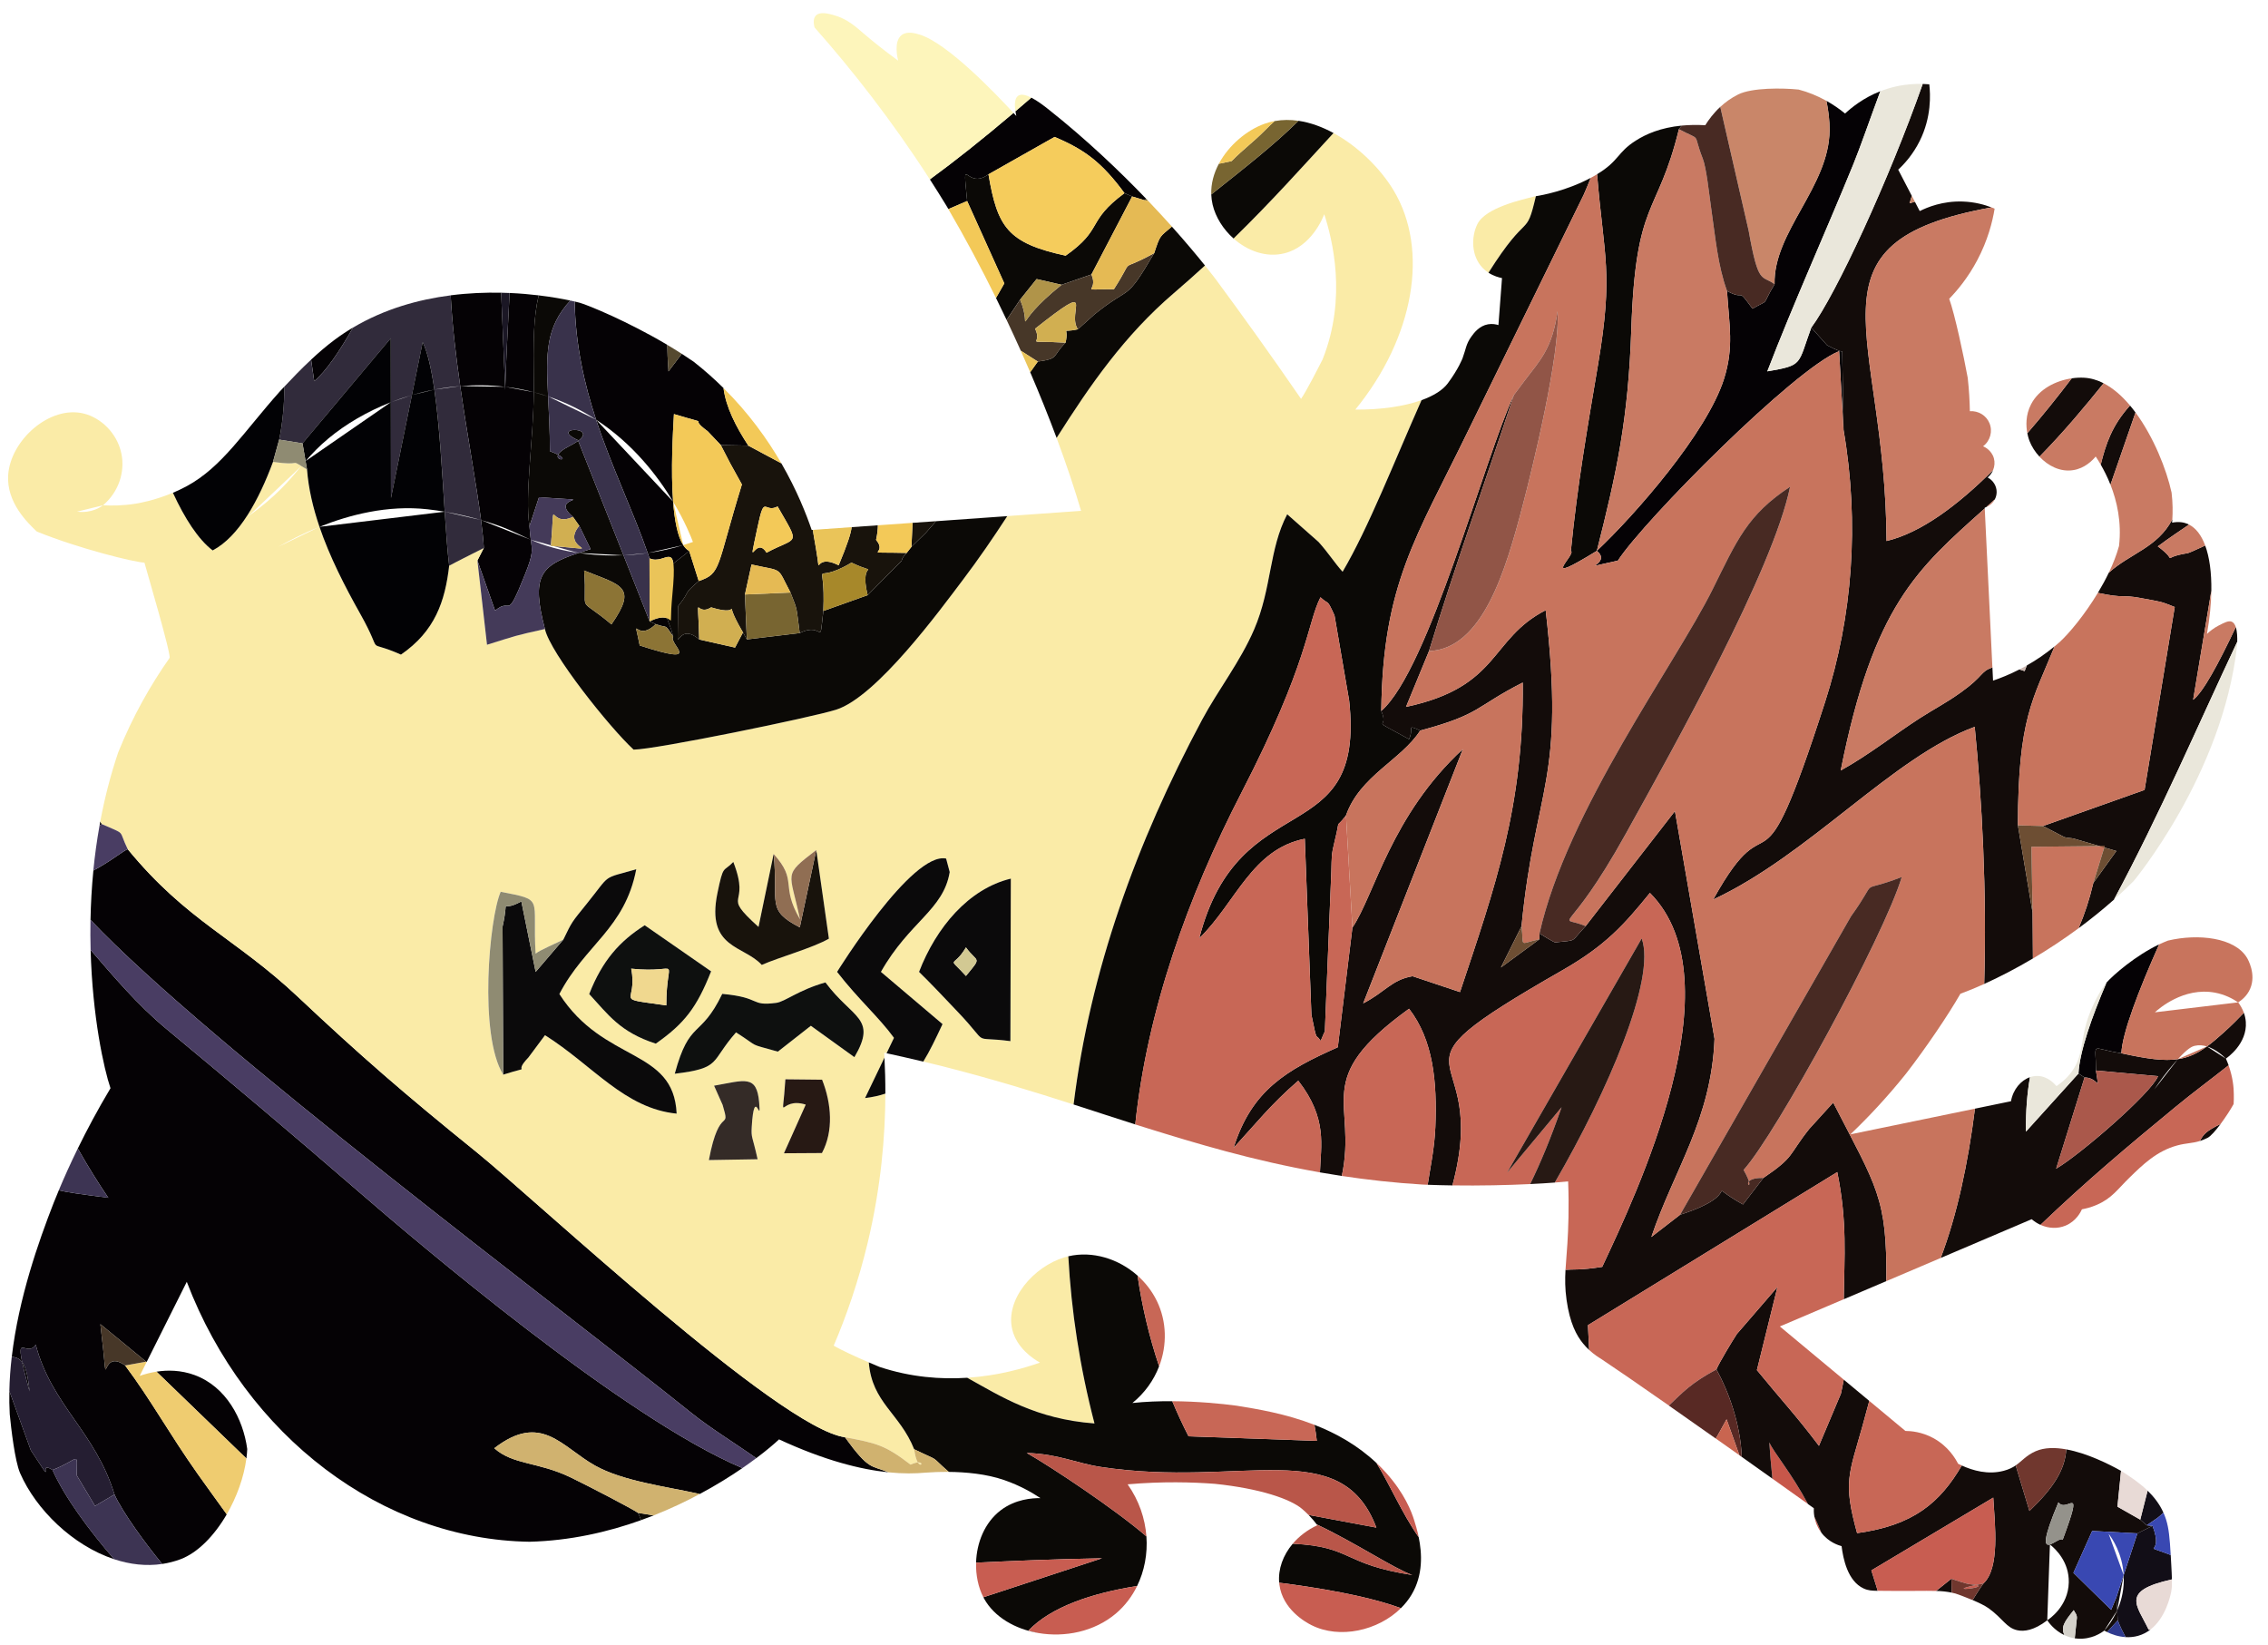
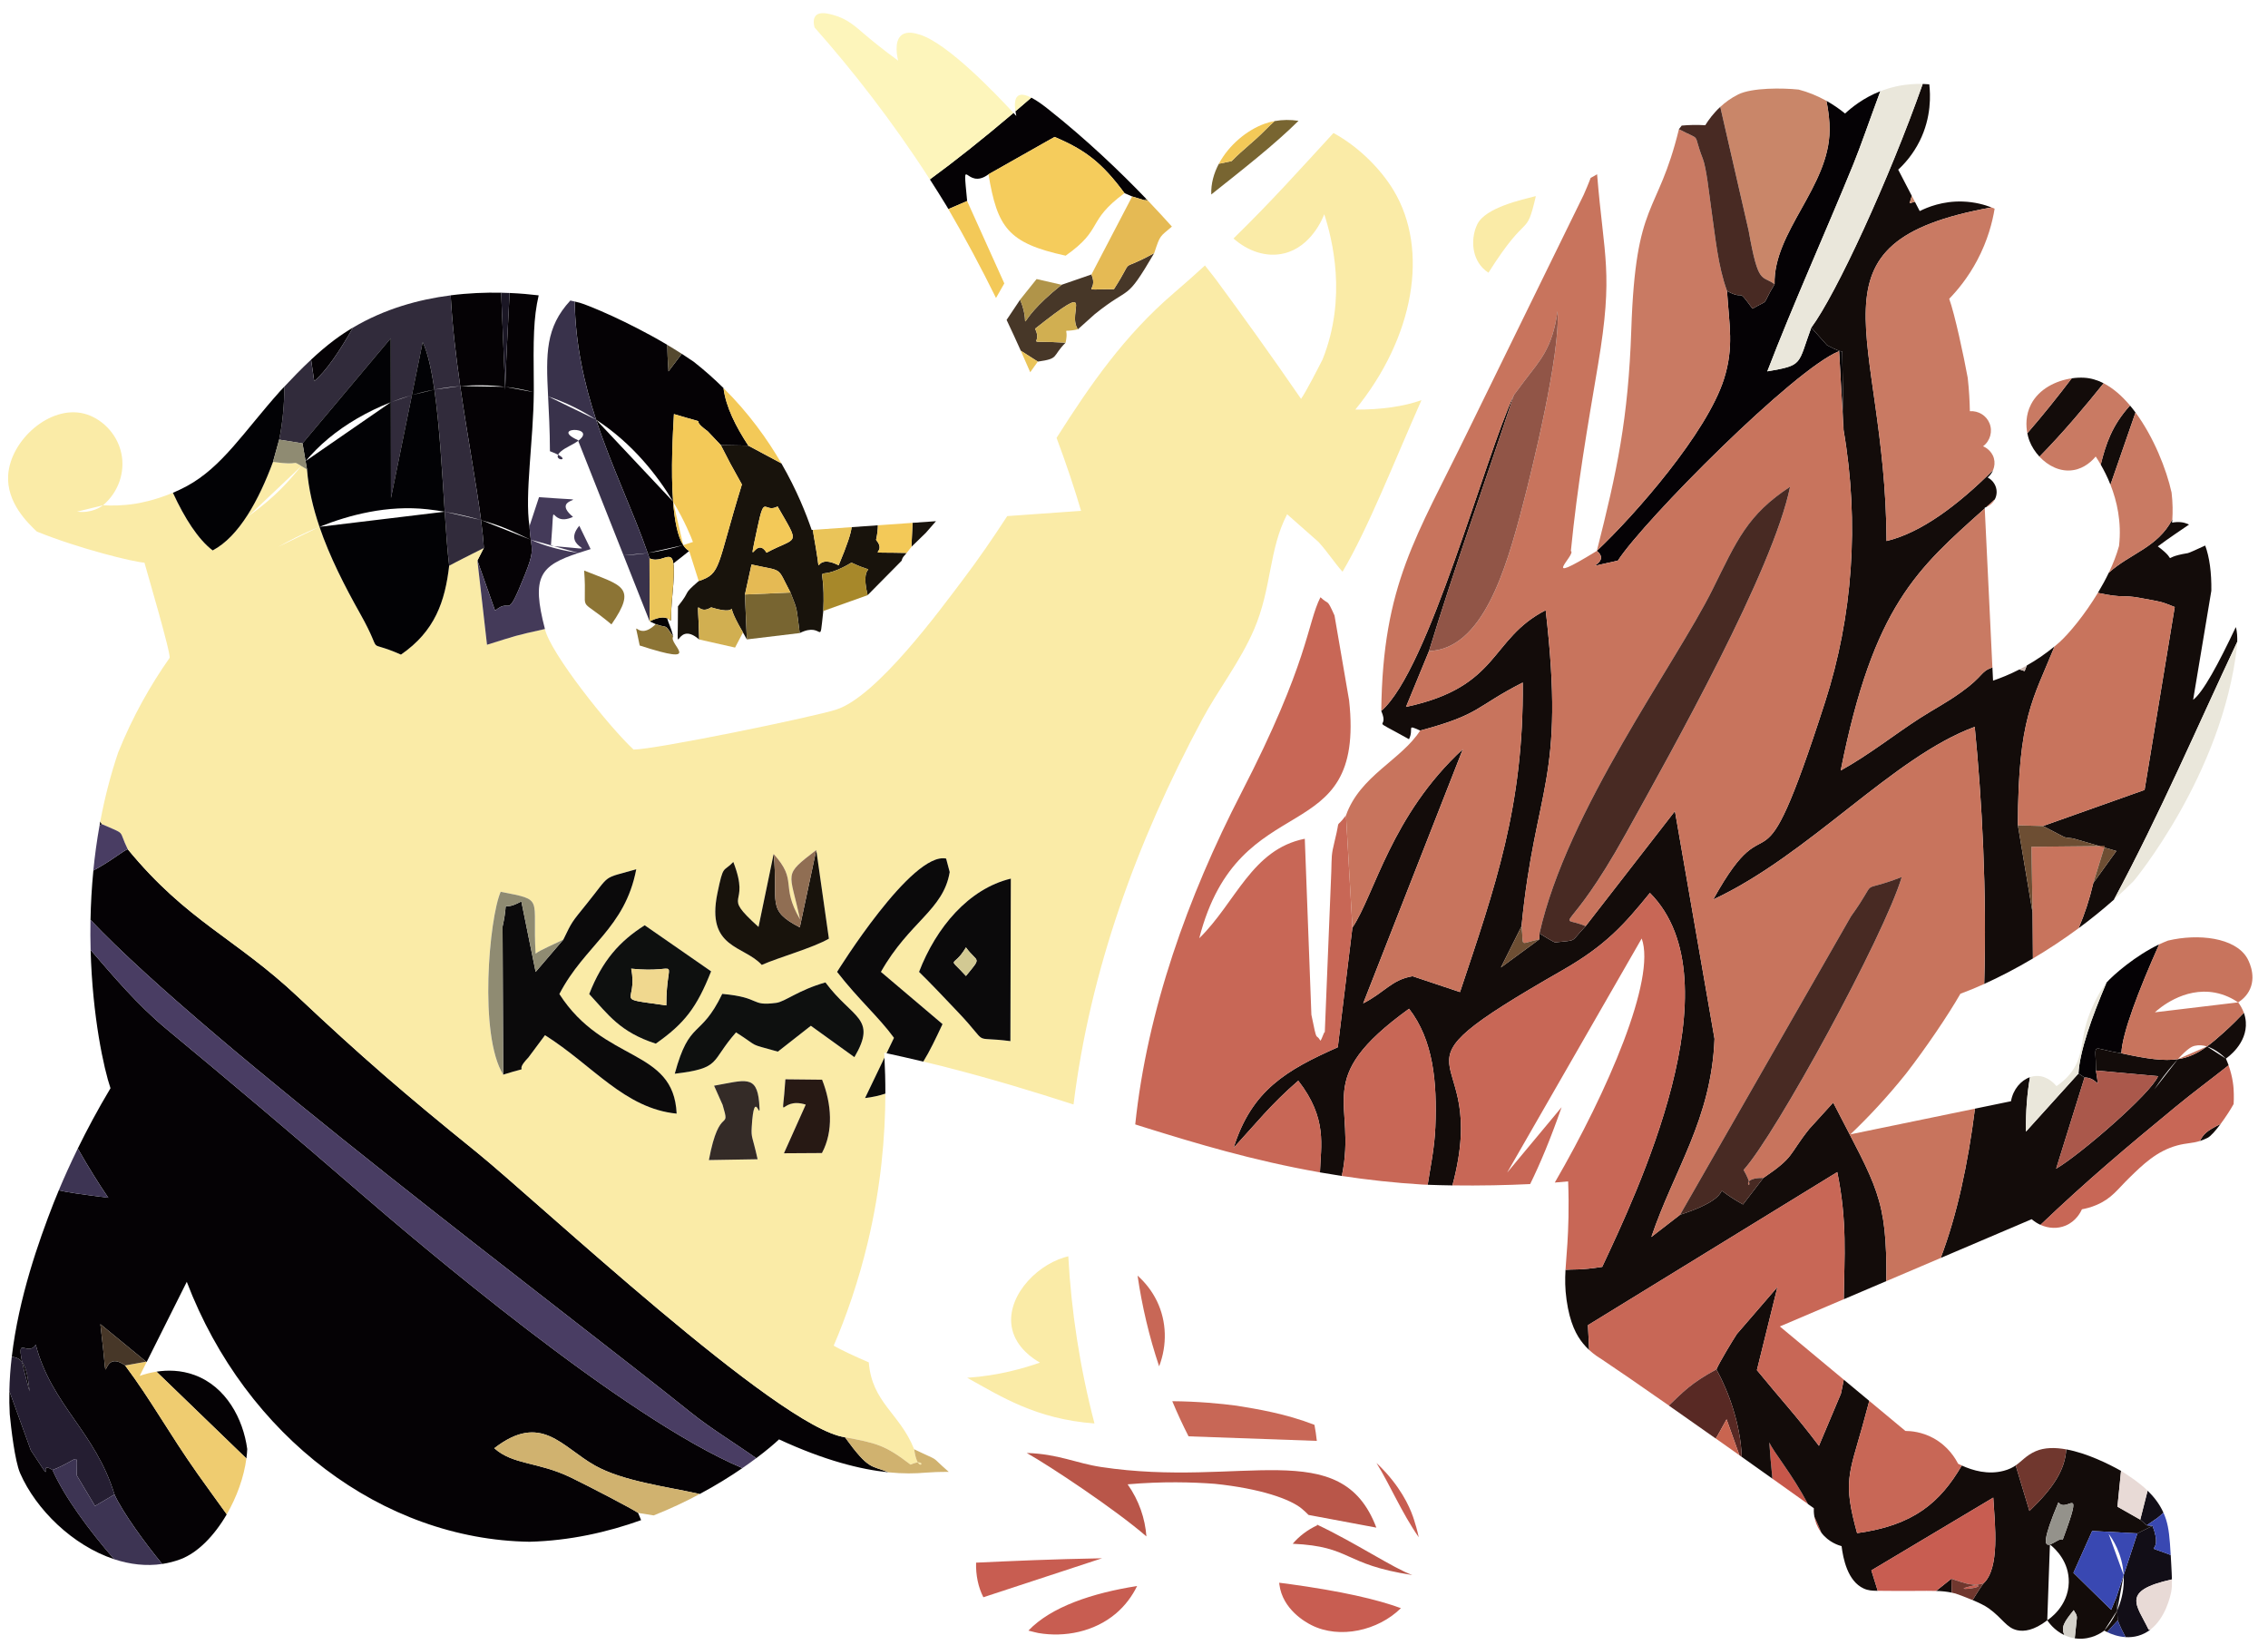
<svg xmlns="http://www.w3.org/2000/svg" xml:space="preserve" width="1.575in" height="1.142in" style="shape-rendering:geometricPrecision; text-rendering:geometricPrecision; image-rendering:optimizeQuality; fill-rule:evenodd; clip-rule:evenodd" viewBox="0 0 1574.8 1141.73">
  <defs>
    <style type="text/css">  .fil13 {fill:#020205} .fil0 {fill:#050205} .fil3 {fill:#0B0906} .fil23 {fill:#0B0A0B} .fil29 {fill:#0E100F} .fil8 {fill:#120E17} .fil5 {fill:#130C0A} .fil15 {fill:#18130C} .fil18 {fill:#1B1725} .fil31 {fill:#251E32} .fil25 {fill:#271914} .fil44 {fill:#2F3A8E} .fil11 {fill:#312B3B} .fil42 {fill:#342B27} .fil28 {fill:#39324B} .fil39 {fill:#3948B2} .fil9 {fill:#3D3453} .fil32 {fill:#443A59} .fil34 {fill:#473728} .fil20 {fill:#482A23} .fil12 {fill:#493D63} .fil52 {fill:#55492F} .fil30 {fill:#582924} .fil47 {fill:#6D4E33} .fil38 {fill:#70372E} .fil33 {fill:#786531} .fil49 {fill:#8C7435} .fil41 {fill:#8F8B72} .fil46 {fill:#906E53} .fil24 {fill:#915547} .fil54 {fill:#94928B} .fil48 {fill:#A7882A} .fil36 {fill:#AA584B} .fil53 {fill:#B09449} .fil21 {fill:#B95649} .fil4 {fill:#C7574A} .fil14 {fill:#C85D51} .fil7 {fill:#C86756} .fil6 {fill:#C8745D} .fil35 {fill:#C96550} .fil10 {fill:#C97A63} .fil19 {fill:#C98669} .fil40 {fill:#CBB6AF} .fil22 {fill:#D0B26F} .fil50 {fill:#D1AF51} .fil55 {fill:#D2C993} .fil56 {fill:#D4D1CA} .fil37 {fill:#E5BA54} .fil45 {fill:#E8DAD6} .fil43 {fill:#EAC459} .fil16 {fill:#EAE7DB} .fil17 {fill:#EFCC70} .fil51 {fill:#F0D88F} .fil27 {fill:#F3C958} .fil26 {fill:#F5CC5C} .fil1 {fill:#FAEBA7} .fil2 {fill:#FDF5BB}  </style>
  </defs>
  <g id="Слой_x0020_1">
    <g id="_1061835736">
      <g>
        <path class="fil0" d="M334.02 361c8.87,2.55 14.34,4.68 14.34,4.68 8.95,3.48 14.2,6.33 20.21,8.98l-34.55 -13.66zm115.7 22.9c9.28,-1.34 17.56,-3.34 24.67,-5.5l-24.67 5.5zm17.64 -35.72c-10.62,-17.71 -27.81,-40.14 -53.48,-56.89l53.48 56.89zm-96.72 -75.98c-6.6,-1.7 -13.22,-2.93 -19.81,-3.7l19.81 3.7zm-19.94 -3.72c-10.5,-1.23 -20.94,-1.35 -31.14,-0.51l31.14 0.51zm266.32 753.62c-19.45,-1.96 -44.39,-8.2 -76.09,-22.87 -3.22,3.04 -8.6,7.64 -15.84,13.06 -15.45,-10.9 -31.68,-20.73 -45.16,-31.54 -91.88,-73.76 -335.14,-255.51 -417.09,-342.22 0.21,-11.04 0.84,-22.51 1.99,-34.24 12.3,-6.52 20.75,-13.76 23.87,-14.78 41.32,50.27 74.54,61.4 118.36,102.67 42.91,40.41 73.81,67.24 123.42,107.29 42.26,34.13 210.43,192 256.2,198.26 16.84,23.26 18.2,19.35 30.33,24.38zm-101.52 -2.94c-8.34,5.72 -18.29,11.93 -29.6,17.98 -23.72,-5.24 -53.36,-8.89 -72.7,-19.71 -23.23,-13 -37.4,-37.25 -69.98,-12.06 13.05,11.68 30.4,9.31 53.09,20.29 12.55,6.07 43.04,21.93 46.76,24.61l2.08 5.03c-23.19,8.31 -49.39,14.29 -77.48,15 -101.93,-1.5 -196.91,-72.88 -237.98,-180.46 -9.31,18.59 -18.59,37.16 -27.9,55.74l-0.31 -0.3 -31.78 -26.06c7.04,58.63 -2.29,14.6 17.2,28.7 18.16,24.28 30.2,46.73 50.41,75.36 6.31,8.94 13.27,18.39 20.13,27.98 -8.52,14.66 -20.02,26.67 -32.18,31.2 -4.17,1.55 -8.39,2.62 -12.64,3.25 -11.33,-13.68 -27.68,-36.02 -33.12,-48.23 -13.28,-43.56 -43.58,-61.76 -54.7,-104.04 -6.96,10.87 -17.31,-15.69 -4.29,32.47 -2.15,-21.24 -6.04,-23.01 -12.33,-24.08 4.8,-40.85 18.57,-79.86 29.07,-106.79 1.11,-2.78 2.31,-5.7 3.59,-8.76 5.39,1.4 15.03,2.69 34.37,5.22 -6.54,-9.54 -13.78,-21.21 -21.21,-34.19 6.28,-12.83 13.78,-26.93 22.72,-41.87 -4.62,-13.55 -12.55,-49.76 -13.8,-95.99 15.84,18.31 32.53,38.18 52.72,54.91 44.85,37.17 87.83,73.42 133.46,112.93 39.64,34.33 183.67,157.01 266.39,191.86zm-406.83 -66.94c7.41,-1.15 16.79,-1.22 26.52,2.38 21.87,8.07 33.64,30.41 36.48,51.34 -0.09,2.15 -0.29,4.34 -0.58,6.55l-62.42 -60.28zm-29.41 130.2c-28.75,-9.49 -54.28,-34.48 -65.3,-59.75 -3.68,-8.46 -6.3,-31.56 -7.2,-40.97 -0.3,-5.33 -0.37,-10.68 -0.26,-16.04l14.89 41.09c18.96,28.93 3.53,6.02 15.07,13.73 8.43,18.97 25.57,42.08 42.81,61.93zm-10.14 -509.27l0.53 -2.93c0.4,0.67 0.76,1.28 1.04,1.85 -0.52,0.37 -1.04,0.72 -1.57,1.08zm146.89 -323.53c5.13,-4.78 10.61,-9.5 16.28,-13.74 4.18,-3.11 8.44,-5.94 12.79,-8.52 -8.98,15.97 -18.71,30.42 -26.89,37.18 -0.69,-4.36 -1.42,-9.38 -2.17,-14.93zm96.93 -44.66c12.33,-1.57 24.2,-2.02 35.05,-1.8l2.72 65.31 0.09 2.17 0.04 -2.16c0.29,-12.31 1.55,-36.83 3,-65.14 7.37,0.32 14.16,0.92 20.2,1.65 -3.65,15.84 -3.74,30.18 -3.4,62.15 0.02,1.67 0.02,3.35 0.01,5.04 -0.25,34.19 -6.4,70.89 -3,93.03 0.23,4.05 0.6,7.01 0.93,9.43 1.04,7.59 1.66,9.83 -3.89,23.73 -13.85,34.74 -8.93,15.34 -20.91,25.51l-12.28 -34.8 4.46 -8.74c-0.32,-5.62 -1.01,-12.14 -1.94,-19.37 -3.23,-24.92 -9.49,-58.33 -14.46,-93.02 -3.02,-21.07 -5.55,-42.61 -6.63,-63zm86.08 4.3c1.89,0.44 3.1,0.76 3.53,0.87 5.45,1.5 33.14,12.81 60.77,29.2 0.05,4.8 0.33,10.83 0.85,18.45 0.46,-0.67 5.7,-7.56 9.23,-12.23 2.8,1.8 5.58,3.65 8.3,5.54 7.51,5.9 14.37,12.02 20.67,18.24 1.72,13.31 8.63,26.83 17.24,39.96l-19.07 -0.33 -9.18 -9.68c-15.2,-11.03 5.89,-3.11 -23.39,-11.87 -0.73,12.93 -2.24,39.04 -0.58,60.75 0.98,12.81 3.05,24.09 7.04,30.22 1.2,1.85 2.57,3.24 4.15,4.05 -17.76,14.71 -10.2,3.86 -14.44,30.09 -3.19,19.75 0.03,15.88 3.34,29.31 -6.64,-9.68 -3.31,-5.33 -12.14,-8.57l-4.21 -1.93c20.35,-10.26 12.62,14.46 15.79,-18.65 3.97,-41.41 -4.4,-19.82 -15.9,-25.13 -0.41,-1.23 -0.84,-2.45 -1.27,-3.68 -10.56,-30.14 -25.04,-59.79 -35.84,-92.6 -8.22,-24.97 -14.3,-51.77 -14.87,-82.03zm259.49 -64.17l-1.43 -2.44c-3.78,-6.19 -7.59,-12.25 -11.41,-18.18 17.36,-12.66 36.63,-27.96 58.06,-46.14l1.95 2.13c-0.21,-0.96 -0.43,-2.09 -0.61,-3.26 3.6,-3.06 7.3,-6.26 11.03,-9.48 4.23,2.16 8.76,5.63 11.91,8.13 26.37,20.91 49.42,42.89 67.92,62.18 -0.38,0.28 -0.8,0.57 -1.27,0.9l-8.53 -2.59 -5.33 -2.31c-15.65,-21.26 -27.58,-30.19 -48.54,-39.03l-45.9 25.96c-15.95,11.86 -18.23,-17 -14.81,18.53l-13.04 5.61zm609.7 -75.15c4.44,2.5 8.78,5.44 12.93,8.81 4.48,-4.14 12.69,-10.85 24.48,-15.48 -7.33,19.74 -13.68,38.27 -18.78,50.78 -19.21,47.09 -41.96,97.44 -59.7,143.7 25.18,-4.33 21,-4.43 30.53,-30.37l10.87 12.15c0.27,0.19 8.05,4.43 10.61,4.44l0.92 54.45 -3.06 -54.69c-31.11,12.28 -135.39,117.34 -153.65,145.43 -32,6.89 -2.96,2.66 -14.59,-6.78 26.75,-25.24 76.48,-82.02 88.28,-119.33 7.03,-22.24 3.62,-37.21 2.11,-61.11 13.43,7.37 6.07,-3.58 17.68,12.29 12.95,-7.35 5.49,-0.6 15.34,-16.97 -0.94,-36.42 37.88,-67.57 38.2,-106.93 0.06,-6.41 -0.74,-13.29 -2.19,-20.37zm194.45 612.17c4.96,-5.54 20.17,-18.74 36.55,-26.54 -14.19,31.71 -25.68,61.83 -26.22,75.58 -22.21,-3.3 -17.65,-8.91 -17.65,11.98 2.36,16.32 1.95,4.79 -7.93,4.84l-4.21 -2.78c0.82,-15.24 9.25,-39.25 19.46,-63.07z" />
      </g>
      <g>
        <path class="fil1" d="M193.28 379.53c6.71,-3.82 16.57,-9.03 28.56,-13.84l-28.56 13.84zm15.98 -56.02c-8.57,10.13 -17,20.65 -36.98,34.99l36.98 -34.99zm286.56 430.17c21.33,-3.75 29.61,-7.89 31.31,11.56 1.54,17.65 -3.36,-13.21 -5.16,17.13 -0.46,7.83 0.45,5.93 4.09,22.37l-33.83 0.56c7.42,-39.65 15.32,-18.74 9.54,-38.3l-5.94 -13.33zm249.63 13.06c-26.41,-8.51 -55.45,-17.51 -91.63,-26.72 -4.46,-1.1 -8.71,-2.13 -12.73,-3.08 4.45,-7.13 8.55,-15.78 13.36,-26.03l-42.78 -36.25c19.78,-34.96 43.39,-42.87 47.76,-69.32l-2.49 -9.35c-23.88,-5 -75.68,78.63 -75.7,78.67 14.65,18.97 29.14,31.51 39.5,45.79l-5.14 10.7 -1.65 -0.35 0.19 3.39 -13.49 28.07c5.33,-0.66 9.99,-1.69 14.11,-3.09 -0.07,29.67 -3.04,64.86 -12.23,103.37 -6.54,27.33 -14.97,51.32 -23.64,71.61 4.84,2.93 15.77,7.91 24.36,11.62 2.23,28.05 21.61,35.38 31.49,60.31 2.66,20.09 10.98,4.5 -2.5,10.67 -17.95,-13.8 -23.87,-14.93 -45.57,-19.03 -45.78,-6.26 -213.94,-164.13 -256.2,-198.26 -49.61,-40.06 -80.5,-66.88 -123.42,-107.29 -43.82,-41.27 -77.04,-52.4 -118.36,-102.67 -6.98,-14.2 -0.36,-9.59 -18.02,-17.43 -0.28,-0.56 -0.63,-1.18 -1.04,-1.85 2.96,-15.85 7.02,-31.92 12.43,-47.89 10.15,-25.21 22.6,-47 35.67,-65.58 1.4,-2 -16.4,-62.15 -17.43,-66.19 -7.36,-0.33 -45.74,-9.81 -74.73,-21.59 -6.19,-5.87 -21.19,-20.13 -19.89,-39.27 1.66,-24.32 28.99,-48.53 52.55,-42.63 11.66,2.92 23.01,13.31 26.04,27.69 2.75,13.18 -2.15,27.04 -12.72,35.97 5.55,0.32 13.43,0.36 22.69,-1.11 2.09,-0.34 12.86,-2.12 25.82,-7.58 8.17,17.73 17.52,32.33 27.59,40.01 18.37,-9.66 32.08,-35.04 41.89,-61.45 20.21,2.91 12.12,-1.75 19.7,2.89 1,0.62 2.28,1.39 3.94,2.38 1.02,13.3 4.16,26.65 8.64,39.81 7.11,20.88 17.57,41.28 28.25,60.28 17.76,31.6 1.46,16.58 28.33,28.42 23.62,-16.24 30.61,-36.95 33.48,-61.73 2.23,-1.26 8.41,-4.38 10.16,-5.28 1.68,-0.86 4.85,-2.45 6.58,-3.33 1.91,-0.98 4.9,-2.4 7.31,-3.69l-4.46 8.74 6.67 58.46c21.36,-6.62 17.83,-5.93 40.22,-10.94 3.66,16.61 44.7,68.15 61.57,83.74 15.49,-0.17 123.53,-22.33 140.63,-27.74 28.22,-8.94 72.45,-69.59 87.69,-89.7 11.37,-15.01 21.57,-29.94 31.14,-44.66l51.25 -3.65c-4.42,-15.15 -10.14,-32.27 -17,-50.65 23.36,-36.86 47.12,-71.12 81.25,-100.38 7.69,-6.59 14.91,-13.01 21.78,-19.31 5.28,6.57 8.11,10.39 8.11,10.39 16.76,22.72 36.69,50.35 58.62,82.2 3.49,-4.9 11.81,-21.2 14.97,-27.41 17.14,-42.94 6.69,-83.62 1.14,-100.76 -0.91,2.37 -8.76,22.43 -27.69,27.13 -12.67,3.16 -25.65,-1.7 -35.32,-10.3 26.37,-25.71 47.54,-49.48 69.41,-73.22 17.46,9.48 32.83,25 41.74,39.8 24.87,41.32 14.32,102.09 -26.56,152.22 17.93,0.14 33.99,-2.26 45.92,-6.56 -19.06,42.94 -36.76,88.53 -54.8,119.12 -5.75,-6.36 -9.61,-12.8 -16.69,-20.67l-21.78 -19.23c-12.77,24.33 -10.57,51.13 -22.96,79.96 -9.6,22.35 -25.07,42.02 -36.16,62.74 -45.63,85.21 -77.8,174.5 -89.2,267.06zm-73.86 189.72c21.77,-1.43 39.63,-6.7 50.49,-10.52 -4.76,-2.73 -16.07,-10.11 -19.19,-22.89 -5.13,-21.01 14.93,-43.79 36.16,-50.19 0.91,-0.27 1.81,-0.51 2.73,-0.73 2.09,38.22 7.98,76.92 18.18,116.05 -40.58,-3 -64.98,-18.76 -88.37,-31.72zm361.93 -767.18c-1.43,-0.93 -2.85,-2.07 -4.18,-3.48 -7.9,-8.41 -7.8,-21.42 -3.57,-30.15 5.68,-11.8 31.97,-17.27 39.86,-19.39l0.8 -0.12c-7.1,30.32 -4.99,8.91 -32.91,53.13zm-979.99 165.87c10,1.28 16.46,-3.24 18.01,-4.41l-18.01 4.41zm491.79 394.1l25.49 0.27c6.55,16.57 8.06,35.68 -0.11,50.92l-26.39 0.16 15.13 -33.78c-19.2,-6.03 -16.3,16.92 -14.13,-17.57zm-76.81 -3.87c10.35,-38.19 17.72,-23.86 32.98,-55.44 27.54,2.5 19.03,8.66 37.44,6.24 6.24,-0.82 15.28,-8.82 34.2,-14.2 18.76,25.28 36.22,24.44 20.12,51.88l-30.24 -21.79 -22.91 17.96c-21.74,-6.22 -11.48,-2.15 -29.04,-13.38 -18.15,20.56 -9.84,24.8 -42.55,28.72zm-13.19 -20.89c-24.91,-8.05 -33.03,-20.18 -46.22,-34.44 9.15,-23.32 21.06,-36.65 38.53,-47.74l46.11 31.98c-9.94,25.12 -18.39,36.14 -38.42,50.21zm182.81 -49.83c11.87,-30.88 34.45,-57.72 63.72,-64.74l-0.3 112.81c-28.48,-3.74 -13.33,4.15 -36.03,-19.77 -9.5,-10.02 -18.79,-19.86 -27.39,-28.3zm-100.96 -81.83c17.15,19.04 4.26,21.09 18.31,45.39 -7.13,-33.89 -12.26,-30.01 11.29,-48.17l8.77 61.54c-11.27,6.49 -34.69,12.93 -46.62,18.22 -12.39,-13.68 -38.67,-11.21 -30.83,-49.59 4.24,-20.75 3.99,-14.43 11.08,-21.88 12.72,32.81 -9.7,20.54 17.5,45.11l10.51 -50.63zm-187.8 153.17c-17.07,-27.44 -9.67,-108.89 -1.74,-126.94 30.83,6.06 21.86,3.38 24.25,42.97 2.66,-2.44 15.32,-7.63 19.3,-9.83 6.13,-12.67 5.48,-11.53 16.22,-24.84 17.32,-21.47 9.96,-16.89 34.37,-23.95 -7.98,41.33 -35.63,52.45 -53.39,86.63 31,48.26 79.36,37.23 81.43,83.03 -36.15,-3.56 -58.09,-33.44 -91.41,-54.46l-11.54 15.5c-12.17,12.62 5.54,4.71 -17.49,11.89z" />
      </g>
      <path class="fil2" d="M645.65 124.48c17.36,-12.66 36.63,-27.96 58.06,-46.14 -11.53,-12.51 -45.86,-48.64 -65.28,-54.43 -2.7,-0.81 -8.57,-2.6 -12.4,0.39 -5.71,4.45 -2.76,16.17 -2.4,17.73 -10.46,-7.56 -18.44,-14.12 -23.93,-18.82 -5.69,-4.88 -11.53,-10.26 -21.01,-12.85 -3.64,-1.01 -9.61,-2.57 -12.33,0.54 -2.21,2.5 -1.1,6.75 -0.75,8.11 25.7,29.03 53.3,64.04 80.03,105.48zm59.41 -47.28c3.6,-3.06 7.3,-6.26 11.03,-9.48 -3.62,-1.85 -7.01,-2.75 -9.13,-1.28 -2.62,1.79 -2.52,6.65 -1.9,10.76z" />
      <g>
-         <path class="fil3" d="M401.67 383.81c6.72,0.99 14.93,1.77 24.13,1.79 2.42,0 4.79,-0.05 7.12,-0.15l-31.25 -1.65zm-21.11 -108.67c-2.32,-0.78 -4.7,-1.51 -7.12,-2.19 -0.94,-0.26 -1.87,-0.51 -2.81,-0.75l9.93 2.94zm332.35 733.51c22.26,0.74 33.96,7.06 51.6,9.73 97.64,14.82 166.73,-22.86 191.18,42.1l-47.08 -8.81c2.39,2.44 4.28,4.74 5.7,6.63 26.85,12.66 53.52,30.56 66.37,35.1 -48.83,-7.49 -41.57,-19.8 -83.06,-21.72 -6.78,7.99 -10.24,17.68 -9.41,27.08 1.93,0.21 3.8,0.44 5.57,0.69 37.96,5.18 62.55,10.93 78.95,16.96 2.81,-2.78 5.28,-5.85 7.3,-9.2 8.25,-13.72 7.36,-28.9 5.06,-40.04 -11.93,-17.18 -19.75,-36.05 -29.33,-51.54 -13.17,-12.4 -28.2,-20.72 -43.07,-26.5 0.66,3.47 1.22,7.17 1.65,11.14l-89.07 -3.16c-4.12,-8.06 -7.87,-16.19 -11.3,-24.38 -9.13,-0.06 -18.57,0.29 -27.68,1.25 8.59,-6.95 14.85,-15.82 18.55,-25.47 -6.94,-20.72 -11.87,-41.74 -14.97,-62.96 -13.15,-11.7 -31.29,-17.37 -48.08,-13.42 2.09,38.22 7.98,76.92 18.18,116.05 -40.58,-3 -64.98,-18.76 -88.37,-31.72 -18.2,1.19 -39.12,-0.3 -60.95,-7.56 -2.02,-0.83 -4.58,-1.91 -7.39,-3.12 2.23,28.05 21.61,35.38 31.49,60.31 19.91,9.62 9.6,3.14 24.03,15.71 11.59,0.12 26.1,1.35 38.57,5.71 11.07,3.83 19.51,8.8 25.09,12.5 -5.68,-0.07 -17.4,0.68 -27.66,8.5 -11.2,8.59 -16.64,22.62 -17.04,36.31 24.69,-1.13 52.72,-2.43 87.46,-3.04l-82.4 27.06c0.17,0.33 0.34,0.65 0.52,0.97 7.09,12.77 21.5,21.11 37.72,23.87 -1.09,-0.26 -2.76,-0.56 -6.96,-1.69 15.78,-16.59 44.51,-26.09 75.47,-30.96 5.09,-10.4 7.35,-22.35 6.47,-34.45 -21.68,-18.81 -67.11,-48.93 -83.11,-57.93zm75.35 -228.08c-13.96,-4.43 -27.96,-9.06 -42.8,-13.83 11.4,-92.57 43.56,-181.85 89.2,-267.06 11.09,-20.71 26.56,-40.39 36.16,-62.74 12.39,-28.84 10.2,-55.63 22.96,-79.96l21.78 19.23c7.07,7.88 10.94,14.31 16.69,20.67 18.03,-30.59 35.73,-76.18 54.8,-119.12 8.42,-3.03 14.78,-7.01 18.26,-11.72 7.53,-10.13 10.24,-17.44 10.24,-17.44 2.38,-6.39 2.32,-9.74 6.08,-14.96 1.95,-2.7 5.55,-7.5 11.62,-8.56 3.02,-0.53 5.61,0.06 7.2,0.55 0.74,-9.68 1.47,-19.38 2.21,-29.06 0.04,-0.33 0.23,-3.24 0.26,-3.57 -2.08,-0.42 -5.73,-1.36 -9.38,-3.72 27.93,-44.23 25.81,-22.81 32.91,-53.13 3.86,-0.6 21.05,-3.64 38.04,-12.71 -0.44,0.98 -0.91,2.78 -4.81,11.67l-80.76 164.91c-35.26,72.59 -58.79,105.17 -59.82,193.48 6.37,14.58 -10.61,2.97 19.27,19.62 3.69,-7.49 -2.33,-10.52 7.77,-6 -13.23,20.54 -41.83,31.37 -51.53,58.91 -8.22,10.97 -3.34,-0.44 -7.81,17.61 -2.51,10.13 -2.04,10.85 -2.38,21.29l-4.52 111.74c-0.37,-1.07 -1.71,4.08 -3.02,5.84 -3.43,-6.02 -2.05,2.98 -6.29,-18.08l-4.58 -122.16c-36.86,7.32 -47.8,44.19 -73.29,69.09 27.76,-107.96 115.63,-59.17 104.06,-165.16l-10.14 -58.96c-5.61,-12.37 -3.52,-6.78 -9.76,-12.64 -9.38,18.54 -7.91,44.58 -54.93,135.77 -37.2,72.14 -65.36,151.01 -73.67,230.22zm-334.38 271.44c-2.86,1.13 -5.78,2.23 -8.73,3.28l-2.08 -5.03c3.63,0.57 7.22,1.15 10.81,1.74zm-79.85 -847.01c9.41,1.12 16.98,2.53 21.98,3.59 -17.27,18.72 -16.93,36.72 -15.44,66.54 0.54,10.9 1.24,23.37 1.28,38.05 22.68,8.46 -8.42,7.59 13.99,-3.84 26.92,-13.72 -16.91,-13.95 5.43,-3.85l31.66 79.96 18.17 45.9 4.21 1.93c-14.22,13.66 -15.89,-9.5 -11.12,14.79 45.96,14.91 19.49,-1.13 23.26,-6.22 -3.31,-13.44 -6.54,-9.57 -3.34,-29.31 4.24,-26.24 -3.32,-15.38 14.44,-30.09l6.62 20.88c-12.02,10.38 -4.59,5.34 -14.4,17.54 0,44.66 -3.09,7.53 14.74,23.04l24.88 5.62 5.51 -10.52 2.69 4.85 36.72 -4.41c17.07,-8.5 13.36,11.57 16.38,-15.34l30.76 -10.96 23.61 -23.88c0.72,-3.02 2.27,-3.67 3.49,-5.44l3.32 -4.24 10.02 -9.75c1.26,-1.37 5.14,-5.85 7.02,-8.05l49.49 -3.51c-9.57,14.72 -19.77,29.65 -31.14,44.66 -15.23,20.11 -59.46,80.76 -87.69,89.7 -17.09,5.42 -125.14,27.58 -140.63,27.74 -16.87,-15.58 -57.92,-67.13 -61.57,-83.74 -9.51,-36.5 -3.43,-43.94 23.29,-52.8 2.61,-0.87 5.42,-1.74 8.43,-2.67l-7.87 -16.19 -4.36 -6.18c-18.93,-15.73 24.67,-10.23 -23.61,-13.64l-6.62 20.09c-3.4,-22.13 2.74,-58.83 3,-93.03 0.01,-1.69 0.01,-3.37 -0.01,-5.04 -0.34,-31.97 -0.25,-46.31 3.4,-62.15zm359.63 98.95c-5.42,-14.52 -11.56,-29.84 -18.33,-45.6l5.28 -7.39c15.22,-2.13 9.58,-3.46 19.29,-13.13 2.72,-12.2 -4.35,-6.4 8.53,-9.28l11.59 -10.41c26.02,-21.01 20.83,-7.48 41.41,-42.48 4.24,-12.92 3.85,-11.17 12.28,-18.41 9.91,11.07 17.68,20.43 22.97,27.02 -6.87,6.3 -14.09,12.72 -21.78,19.31 -34.13,29.26 -57.89,63.52 -81.25,100.38zm-34.73 -81.93c-2.4,-5.06 -4.84,-10.13 -7.35,-15.21l5.77 -10.13 -25.81 -57.19c-3.43,-35.53 -1.15,-6.67 14.81,-18.53 6.21,36.65 13.22,47.73 53.59,56.48 26.7,-18.84 13.96,-23.45 40.84,-43.42l5.33 2.31 -28.26 54.15 -20.73 7.16 -17.35 -3.98 -11.46 14.31 -9.39 14.05zm157.59 -56.5c-7.13,-6.35 -12.46,-14.74 -14.52,-23.46 -0.56,-2.39 -0.87,-4.76 -0.95,-7.12 21.7,-17.26 43.94,-34.6 60.58,-51.14 8.26,1.22 16.49,4.26 24.3,8.5 -21.88,23.74 -43.04,47.51 -69.41,73.22zm252.43 -44.63c15.45,-9.34 13.8,-15.02 26.81,-23.3 7.01,-4.48 17.2,-9.03 31.96,-10.45 -0.62,0.8 -1.27,1.63 -1.96,2.51 -14.98,61.18 -30,47.56 -33.06,138.93 -2.07,61.92 -9.94,98.71 -23.93,153.8 -42.04,25.86 -13.89,2.31 -18.03,0.04 4.59,-46.34 11.32,-84.57 18.89,-129.53 10.8,-64.17 4.07,-73.67 -0.69,-131.99zm-703.35 275.15c25.88,10.39 37.27,11.06 18.97,37.38 -25.13,-21.02 -16.49,-5.22 -18.97,-37.38z" />
-       </g>
+         </g>
      <path class="fil4" d="M1264.71 1064.06c-0.19,-0.25 -0.38,-0.5 -0.56,-0.77 -2.59,-3.65 -3.78,-7.35 -4.32,-10.37 1.68,3.54 3.32,7.25 4.88,11.13zm-9.32 -19.94c-8.43,-6.02 -16.67,-11.9 -24.7,-17.61 -0.96,-9.62 -1.74,-18.17 -2.16,-25.21 3.01,7 15.24,21.06 26.86,42.83z" />
      <g>
        <path class="fil5" d="M1541.9 780.25c-3.46,4.64 -6.94,8.62 -9.12,9.67 -1.96,0.97 -3.68,1.65 -5.27,2.16 2.43,-4.65 4.24,-6.81 14.39,-11.83zm-125.08 70.04c-2.16,-0.98 -4.22,-2.29 -6.11,-3.92l-63.17 26.91c11.37,-29.91 18.97,-65.57 23.78,-103.65l25.02 -5.16c1.49,-8.3 6.89,-14.5 13.19,-16.7 -1.96,11.3 -2.98,23.72 -2.8,37.79l36.48 -40.35 4.21 2.78 -19.72 63.3c16.33,-9.46 65.76,-52.1 70.79,-64.24l-43.13 -3.9c0,-20.89 -4.56,-15.29 17.65,-11.98 17.96,3.96 29.68,5.51 39.26,4.09 7.37,-1.09 13.48,-3.94 20.17,-8.83 3.54,-2.57 7.24,-5.72 11.39,-9.46 6.07,-5.48 10.54,-10 14.23,-13.9 0.67,1.87 1.17,3.99 1.34,6.34 1.1,15.23 -13.08,24.94 -13.83,25.45 0.71,1.59 1.33,3.15 1.87,4.66 -12.16,9.65 -24.86,19.03 -36.94,28.98 -34.41,28.33 -61.56,51.19 -93.65,81.79zm-107.02 39.06l-29.56 12.59c0.35,-29.76 2.52,-53.7 -4.52,-88.28l-173.13 106.28 0.86 17.25c-1.39,-1.29 -2.83,-2.8 -4.24,-4.53 -4.55,-5.58 -9.16,-13.96 -11.46,-30.25 -1.11,-8.05 -1.11,-14.17 -0.73,-20.9 4.38,-0.44 10.48,0.37 25.48,-2.05 23.21,-49.61 94.45,-198.07 33.13,-259.61 -17.9,22.07 -30.74,36.5 -60.78,53.7 -135.48,77.57 -48.51,45.95 -76.35,149.36 -5.74,-0.08 -11.49,-0.22 -17.18,-0.44 1.81,-12.02 4.73,-25.26 5.33,-40.07 1.27,-31.54 -1.48,-60.42 -18.26,-82.14 -68.83,49.69 -35.67,64.13 -46.69,116.1 -5.14,-0.78 -10.2,-1.61 -15.19,-2.49 0.55,-18.45 5.45,-37.29 -15.05,-63.65 -18.99,16.38 -29.86,30.26 -44.89,46.6 12.54,-40.13 36.94,-54.11 72.33,-69.81l10.15 -83.07c15.34,-22.75 26.82,-77.94 76.69,-123.92l-69.2 176.49c15.25,-7.82 19.7,-16.37 34.28,-18.83l32.94 11.01c24.25,-72.76 44.33,-128.75 43.56,-214.89 -33.3,16.92 -28.75,21.99 -71.2,33.33 -10.1,-4.52 -4.09,-1.49 -7.77,6 -29.89,-16.65 -12.9,-5.04 -19.27,-19.62 33.08,-28.69 71.74,-175.98 92.07,-219.26 -18.62,56.4 -41.91,121.9 -58.92,177.69l-15.96 38.77c65.65,-14.01 57.75,-46.98 96.98,-67.14 13.74,119.09 -7.17,121.59 -16.78,219.46l-14.31 28.6 26.76 -19.62 0.04 -4c0.23,0.21 10.18,6.28 10.87,6.2 16.19,-1.81 9.98,0.41 21.16,-11.3l62.01 -79.85 27.49 158.06c-2.18,56.02 -28.1,90.85 -43.86,137.59l19.94 -15.42c47.91,-15.48 13.34,-24.15 43.68,-7.15l14.16 -18.43c22.17,-15.02 17.04,-15.44 31.87,-34.04l16.61 -18.27c30.26,58.97 37.43,65.67 36.91,123.94zm-29.57 68.42l17.72 14.74c-1.19,4.5 -2.7,10.19 -4.74,17.49 -9.39,33.5 -13.58,38.81 -3.72,74.32 39.17,-5.35 57.61,-21.19 72.68,-46.94 7.66,3.48 18.26,6.58 29.21,3.64 3.55,-0.94 6.09,-2.24 8.23,-3.71l9.54 31.62c16.8,-16.1 24.72,-28.67 25.57,-42.76 14.34,2.6 29.53,10.15 38.04,14.93l-2.5 24.86 15.85 9 4.46 3.92 4.06 0.37 -10.5 5.24 -31.42 -1.69 -13.01 29.07 22.68 22.26 3.52 3.45 3.62 -8.66 0.54 9.14 0.41 6.82 -7.41 8.11c-0.76,-0.37 -1.42,-0.72 -1.95,-1.02 -1.74,1.36 -8.89,6.43 -18.83,5.56 -0.57,-0.05 -1.12,-0.11 -1.67,-0.2l1.5 -14.24c-0.02,-2.7 -1.49,-3.53 -2.19,-5.31 -6.57,8.1 -9.1,11.79 -6.44,17.38 -7.33,-3.44 -11.31,-9.37 -11.94,-10.33 -9.32,7.11 -16.07,7.89 -20.74,6.92 -7.73,-1.65 -9.96,-8.05 -19.94,-15.23 -2.64,-1.91 -6.92,-3.95 -11.18,-5.74 2.02,-3.02 3.44,-5.8 7.55,-11.54 11.44,-10.56 8.02,-40.3 6.81,-59.58l-84.65 50.52 4.43 14.18 -0.75 -0.01c-3.05,-0.06 -5.81,-0.13 -8.99,-1.59 -11.2,-5.1 -14.31,-20.84 -15.36,-29.41 -1.91,-0.54 -8.83,-2.55 -14.01,-9.29 -1.56,-3.89 -3.2,-7.59 -4.88,-11.13 -0.48,-2.72 -0.43,-4.87 -0.38,-5.91l-4.06 -2.9c-11.62,-21.77 -23.85,-35.83 -26.86,-42.83 0.42,7.04 1.2,15.59 2.16,25.21 -7.29,-5.19 -14.4,-10.24 -21.29,-15.12 -0.85,-22.91 -9.34,-45.89 -17.6,-60.75 2.2,-5.12 11.2,-19.97 14.19,-24.54l28.18 -32.62 -14.25 57.67c17.26,21.13 27.1,31.35 43.07,52.56l15.27 -36.2c0.85,-3.9 1.49,-7.06 1.96,-9.74zm74.92 147.85c-3.46,-0.72 -6.69,-1.04 -10.83,-1.17l10.7 -8.52c0.09,4.12 0.12,7.26 0.14,9.69zm-20.1 -1047.41c1.63,0.05 3.16,0.15 4.57,0.27 0.78,7.01 1.63,22.63 -6.65,39.31 -4.64,9.32 -10.52,15.84 -14.94,19.93l9.45 18.2c-0.56,1.71 -1.08,3.43 -1.57,5.14l3.72 -1.02 3.35 6.44c5.26,-2.63 15.94,-7.11 29.9,-6.63 8.33,0.29 15.15,2.22 19.95,4.08 -134.96,24.37 -73.46,86.31 -72.89,231.6 23.76,-5.67 49.2,-24.52 73.98,-49.23 -0.8,1.93 -2.07,3.7 -3.76,5.14 3.86,2.02 6.26,5.94 6.23,10.16 -0.01,1.79 -0.47,3.52 -1.29,5.06 -2.01,1.82 -3.99,3.6 -5.94,5.35 -0.34,0.14 -0.69,0.26 -1.05,0.37l0.03 0.54c-46.74,41.87 -77.22,67.22 -100.02,181.93 19.41,-10.69 37.67,-25.22 54.91,-36.3 11.22,-7.2 17.62,-10.14 28.61,-17.98 16.06,-11.45 13.09,-14.19 21.81,-17.28l0.44 9.19c5.15,-1.76 11.43,-4.24 18.31,-7.77l3.62 1.13 1.52 -3.9c6.19,-3.51 12.73,-7.86 19.28,-13.26 -14.98,36.98 -25.38,49.71 -25.47,124.22l10.2 60.66 0.23 31.8c-11.86,7.03 -23.34,12.95 -33.83,17.69 1.93,-64.14 -1.59,-128.26 -6.58,-178.5 -57.07,21.01 -114.48,88.58 -181.58,119.89 42.37,-76.59 29.69,11.77 77.67,-137.14 19.02,-59.04 24.02,-123.85 12.83,-188.88l-0.92 -54.45c-2.56,-0.02 -10.35,-4.25 -10.61,-4.44l-10.87 -12.15c17.25,-23.21 53.79,-102.25 77.38,-169.18zm121.62 353.32c2.73,-4.52 5.31,-9.23 7.6,-14 14.87,-13.46 33.89,-17.39 44.1,-37.02 -0.05,0.8 -0.1,1.55 -0.16,2.27 4.61,-0.85 8.08,-0.27 10.75,0.87 0.34,0.15 0.68,0.3 1.01,0.47 -5.99,4.14 -13.15,8.81 -21.68,15.15 16.25,11.9 -0.57,8.11 20.87,4.67 0.85,-0.13 6.57,-2.74 12.04,-5.27 2.98,8.09 4.44,18.82 4.26,31.39l-12.64 75.7c6.89,-5.11 17.67,-25.18 29.62,-50.46 0.99,3.06 1.09,7.24 1,10.22 -27.05,57.4 -53.4,118.95 -85.57,178.96 -8,7.1 -16.26,13.74 -24.59,19.89 4.19,-9.72 7.57,-20.02 10.24,-31.43l15.99 -22.19 -29.37 -8.56c-2.2,-0.56 -4.61,-0.45 -6.68,-1.06l-14.91 -7.72 70.55 -25.06 20.94 -126.99c-10.29,-4.13 -8.59,-3.42 -23.9,-6.27 -13.48,-2.51 -10.33,0.49 -29.46,-3.54zm8.75 -75.07c-2.18,-5.53 -4.61,-10.24 -6.76,-13.96 3.52,-14.09 7.62,-27 20.33,-41.04 1.31,1.56 2.59,3.18 3.82,4.85l-17.39 50.15zm-49.28 -19.47c-3.04,-3.25 -5.44,-7.05 -6.95,-10.92 -0.19,-0.48 -0.94,-2.46 -1.49,-5.38 10.62,-12.23 20.96,-25.13 30.81,-38.09 3,-0.44 5.93,-0.58 8.66,-0.42 4.68,0.26 9.2,1.63 13.51,3.85 -6.32,7.86 -12.23,15.09 -20.36,24.56 -8.44,9.82 -16.49,18.52 -24.19,26.4zm129.39 417.87c-1.76,-1.7 -6.88,-6.5 -13.11,-8.43l13.11 8.43zm-33.29 0.39c-0.62,0.68 -1.28,1.41 -1.97,2.2 -6.13,6.98 -10.87,13.47 -14.38,18.79l16.35 -20.99zm-88.85 336.94c4.09,3.25 13.39,12.2 13.08,26.33 -0.36,16.76 -13.9,25.65 -14.94,26.3l1.85 -52.63zm46.65 45.87c-3.26,7.31 -7.32,12.12 -8.95,13.92l8.95 -13.92zm-40.76 -75.11c6,8.11 18.31,-15.4 2.93,26.06 -1.13,-1.75 -5.75,2.26 -8.83,3.18l-0.17 0.05c-3.76,1 -4.99,-3.04 6.06,-29.29z" />
      </g>
      <path class="fil6" d="M959.08 493.5c33.08,-28.69 71.74,-175.98 92.07,-219.26l7.67 -10.26c10.14,-13.5 19.02,-21.74 22.7,-48.02 1.99,29.58 -17.52,109.35 -24.31,135.26 -11.63,44.38 -27.68,99.38 -64.97,100.72l-15.96 38.77c65.65,-14.01 57.75,-46.98 96.98,-67.14 13.74,119.09 -7.17,121.59 -16.78,219.46 1.84,15.1 -2.35,12.18 12.44,8.98l0.04 -4c19.07,-85.43 94.54,-187.22 120.2,-238.88 16.87,-33.97 24.02,-51.69 53.81,-71.22 -12.01,58.26 -80.65,180.59 -114.02,240.78 -41.48,74.81 -48.63,55.45 -27.95,64.24l62.01 -79.85 27.49 158.06c-2.18,56.02 -28.1,90.85 -43.86,137.59l19.94 -15.42 118.69 -207.21c20.94,-29.13 2.61,-14.69 35.23,-27.27 -12.12,40.77 -87.47,178.74 -109.81,203.35 11.25,19.71 -7.13,5.32 13.73,5.55 22.17,-15.02 17.04,-15.44 31.87,-34.04l16.61 -18.27c30.26,58.97 37.43,65.67 36.91,123.94l8.69 -3.7 29.04 -12.37c11.37,-29.91 18.97,-65.57 23.78,-103.65l-86.49 17.83c12.15,-11.58 25.36,-25.57 38.64,-42.15 13.59,-17.56 29.02,-40.25 37.75,-55.47 5.13,-1.88 10.68,-4.15 16.52,-6.78 1.93,-64.14 -1.59,-128.26 -6.58,-178.5 -57.07,21.01 -114.48,88.58 -181.58,119.89 42.37,-76.59 29.69,11.77 77.67,-137.14 19.02,-59.04 24.02,-123.85 12.83,-188.88l-3.06 -54.69c-31.11,12.28 -135.39,117.34 -153.65,145.43 -32,6.89 -2.96,2.66 -14.59,-6.78 -42.04,25.86 -13.89,2.31 -18.03,0.04 4.59,-46.34 11.32,-84.57 18.89,-129.53 10.8,-64.17 4.07,-73.67 -0.69,-131.99l-0.72 0.43c-1.24,0.74 -2.5,1.44 -3.75,2.1 -0.44,0.98 -0.91,2.78 -4.81,11.67l-80.76 164.91c-35.26,72.59 -58.79,105.17 -59.82,193.48z" />
      <path class="fil7" d="M1139.92 651.47c10.15,27.98 -23.6,106.16 -60.34,169.46 3.41,-0.26 6.53,-0.54 9.27,-0.82 0.72,18.4 0.1,33.21 -0.52,43.17 -0.46,7.26 -1,12.93 -1.31,18.22 4.38,-0.44 10.48,0.37 25.48,-2.05 23.21,-49.61 94.45,-198.07 33.13,-259.61 -17.9,22.07 -30.74,36.5 -60.78,53.7 -135.48,77.57 -48.51,45.95 -76.35,149.36 19.17,0.27 38.15,-0.15 53.97,-0.92 6.81,-13.83 14.11,-31.16 21.83,-53.36l-37.8 45.4 93.43 -162.55zm-148.6 170.99l-3.55 -0.14c-19.64,-1.19 -38.33,-3.28 -56.06,-5.97 11.02,-51.98 -22.14,-66.41 46.69,-116.1 16.78,21.72 19.54,50.6 18.26,82.14 -0.6,14.81 -3.53,28.06 -5.33,40.07zm-74.8 -8.6c-47.11,-8.28 -87.07,-20.48 -119.89,-30.66 -2.79,-0.87 -5.58,-1.74 -8.37,-2.63 8.3,-79.21 36.47,-158.08 73.67,-230.22 47.02,-91.19 45.55,-117.22 54.93,-135.77 6.24,5.86 4.15,0.28 9.76,12.64l10.14 58.96c11.58,105.98 -76.3,57.2 -104.06,165.16 25.48,-24.9 36.43,-61.76 73.29,-69.09l4.58 122.16c4.24,21.06 2.86,12.06 6.29,18.08 1.31,-1.76 2.65,-6.91 3.02,-5.84l4.52 -111.74c0.34,-10.44 -0.13,-11.16 2.38,-21.29 4.47,-18.06 -0.41,-6.64 7.81,-17.61l4.48 77.91 -10.15 83.07c-35.39,15.7 -59.79,29.68 -72.33,69.81 15.03,-16.34 25.9,-30.22 44.89,-46.6 20.5,26.36 15.59,45.2 15.05,63.65zm-126.64 71.7c5.5,4.89 10.12,10.84 13.4,17.59 6.93,14.25 7.2,30.7 1.57,45.37 -6.94,-20.72 -11.87,-41.74 -14.97,-62.96zm24.1 87.17c17.51,0.11 33.89,1.67 44.65,3.11 14.37,2.33 34.06,5.51 54.07,13.3 0.66,3.47 1.22,7.17 1.65,11.14l-89.07 -3.16c-4.12,-8.06 -7.87,-16.19 -11.3,-24.38z" />
      <g>
        <path class="fil8" d="M1491.94 1131.34c-8.21,-17.24 -19.82,-26.89 16.15,-34.9 -0.06,-2.76 -0.24,-6.11 -0.47,-10.41l-0.37 -6.53c-22.48,-8.7 -4.09,2.09 -12.63,-20.26l-10.5 5.24 -9.54 28.99 -5.08 15.44 0.54 9.14 0.41 6.82c1.7,4.38 3.6,8.23 5.46,11.64 2.75,0.16 5.7,-0.06 8.73,-0.91 3.21,-0.92 5.99,-2.4 8.39,-4.23l-1.09 -0.04zm-0.73 -96.5c4.35,4.22 8.27,9.21 11,15.29 -5.26,4.74 -2.94,2.72 -11.65,8.75l-4.46 -3.92 5.11 -20.12zm-16.63 58.63c0.07,1.28 0.1,2.59 0.08,3.93 -0.14,8.17 -2.15,15.13 -4.61,20.65l4.54 -24.58z" />
      </g>
      <path class="fil9" d="M40.83 826.29c5.39,1.4 15.03,2.69 34.37,5.22 -6.54,-9.54 -13.78,-21.21 -21.21,-34.19 -5.19,10.59 -9.54,20.33 -13.17,28.97z" />
      <path class="fil10" d="M1382.81 143.94c-134.96,24.37 -73.46,86.31 -72.89,231.6 23.76,-5.67 49.2,-24.52 73.98,-49.23 1.09,-2.6 1.32,-5.49 0.56,-8.23 -1.59,-5.71 -6.78,-8.03 -7.5,-8.31 5,-3.76 6.78,-10.43 4.44,-16.04 -2.2,-5.35 -7.69,-8.73 -13.61,-8.31 -0.12,-6.99 -0.55,-14.77 -1.49,-23.18 -2.76,-15.13 -8.96,-44.09 -12.85,-54.86 5.78,-5.97 13.05,-14.73 19.35,-26.56 7.5,-14.09 10.71,-27.01 12.18,-36 -0.67,-0.29 -1.39,-0.59 -2.16,-0.89zm24.88 156.75c10.62,-12.23 20.96,-25.13 30.81,-38.09 -10.91,1.61 -22.67,7.3 -28.22,18.02 -3.9,7.52 -3.54,15.13 -2.59,20.07z" />
      <g>
        <path class="fil6" d="M1472.98 731.17c17.96,3.96 29.68,5.51 39.26,4.09 7.37,-1.09 13.48,-3.94 20.17,-8.83 3.54,-2.57 7.24,-5.72 11.39,-9.46 6.07,-5.48 10.54,-10 14.23,-13.9 -1.15,-3.23 -2.78,-5.69 -3.95,-7.22 2.27,-1.44 6.13,-4.39 8.31,-9.41 4.44,-10.2 -1.63,-20.65 -2.21,-21.59 -8.42,-14.01 -33.74,-16.91 -54.82,-11.9 -2.06,0.78 -4.11,1.67 -6.15,2.64 -14.19,31.71 -25.68,61.83 -26.22,75.58zm81.1 -35.33c-3.8,-2.59 -9.22,-5.46 -16.13,-6.76 -21.82,-4.02 -39.09,11.3 -41.69,13.66l57.81 -6.91zm-21.67 30.59c-2.68,-0.83 -5.57,-1.13 -8.48,-0.43 -1.97,0.48 -4.68,1.59 -11.7,9.26l20.17 -8.83z" />
      </g>
      <path class="fil7" d="M1547.41 739.52c-12.16,9.65 -24.86,19.03 -36.94,28.98 -34.41,28.33 -61.56,51.19 -93.65,81.79 5.64,2.55 11.94,2.83 17.44,0.52 7.4,-3.08 10.55,-9.57 11.35,-11.32 2.44,-0.45 6.11,-1.27 10.23,-3.06 10.48,-4.48 14.41,-10.74 22.69,-18.83 9.38,-9.16 19.02,-18.57 33.24,-22.43 6.51,-1.76 10.33,-1.38 15.74,-3.1 2.43,-4.65 4.24,-6.81 14.39,-11.83 3.5,-4.71 6.98,-10.1 9.02,-13.8 0.18,-2.28 0.16,-4.59 0.13,-6.95 -0.03,-4.51 -0.64,-11.6 -3.65,-19.98zm-249.46 232.99c-1.19,4.5 -2.7,10.19 -4.74,17.49 -9.39,33.5 -13.58,38.81 -3.72,74.32 39.17,-5.35 57.61,-21.19 72.68,-46.94 -0.9,-0.41 -1.75,-0.82 -2.56,-1.23 -1.73,-3.41 -6.72,-12.11 -17.21,-17.82 -8.02,-4.35 -15.52,-4.94 -19.38,-4.96l-25.06 -20.85z" />
      <g>
        <path class="fil11" d="M308.81 355.2c9.76,1.68 18.47,3.86 25.21,5.79l-25.21 -5.79zm10.75 -87.23c-6.08,0.5 -12.07,1.33 -17.94,2.46l17.94 -2.46zm-33.52 6.23c-5,1.46 -9.87,3.13 -14.61,4.98l14.61 -4.98zm-88.5 -5.96c-0.19,12.63 -1.25,24.98 -3.69,36.91l16.21 2.61 61.32 -73.03 0.05 44.46 0.07 66.5 14.54 -71.48 7.47 -36.76c3.49,7.31 6.09,19.01 8.11,32.99 3.62,25.01 5.4,57.31 7.19,84.77 0.94,14.4 1.89,27.47 3.1,37.46 2.23,-1.26 8.41,-4.38 10.16,-5.28 1.68,-0.86 4.85,-2.45 6.58,-3.33 1.91,-0.98 4.9,-2.4 7.31,-3.69 -0.32,-5.62 -1.01,-12.14 -1.94,-19.37 -3.23,-24.92 -9.49,-58.33 -14.46,-93.02 -3.02,-21.07 -5.55,-42.61 -6.63,-63 -22.22,2.84 -45.94,9.38 -67.87,22.41 -8.98,15.97 -18.71,30.42 -26.89,37.18 -0.69,-4.36 -1.42,-9.38 -2.17,-14.93 -6.91,6.44 -13.18,12.99 -18.46,18.61z" />
      </g>
      <path class="fil10" d="M1458.66 322.5c3.52,-14.09 7.62,-27 20.33,-41.04 -5.54,-6.59 -11.69,-12.02 -18.31,-15.43 -6.32,7.86 -12.23,15.09 -20.36,24.56 -8.44,9.82 -16.49,18.52 -24.19,26.4 6,6.42 14.44,10.72 23.28,9.36 8.25,-1.22 13.63,-6.94 15.75,-9.48 0.99,1.49 2.19,3.38 3.5,5.63zm24.15 -36.19l-17.39 50.15c4.44,11.24 7.86,25.89 5.94,42.51 -1.66,6.11 -4.13,12.39 -7.09,18.56 14.87,-13.46 33.89,-17.39 44.1,-37.02 0.3,-4.96 0.35,-11.32 -0.52,-18.57 -3.54,-16.19 -12.48,-38.65 -25.04,-55.62zm-97.73 60.35c-2.01,1.82 -3.99,3.6 -5.94,5.35 2.61,-1.07 4.7,-3 5.94,-5.35zm-6.96 6.27c-46.74,41.87 -77.22,67.22 -100.02,181.93 19.41,-10.69 37.67,-25.22 54.91,-36.3 11.22,-7.2 17.62,-10.14 28.61,-17.98 16.06,-11.45 13.09,-14.19 21.81,-17.28l-2.02 -42.03c-0.93,-19.31 -2.35,-48.84 -3.29,-68.35z" />
      <path class="fil12" d="M62.92 659.46c15.84,18.31 32.53,38.18 52.72,54.91 44.85,37.17 87.83,73.42 133.46,112.93 39.64,34.33 183.67,157.01 266.39,191.86 3.49,-2.39 6.69,-4.7 9.59,-6.87 -15.45,-10.9 -31.68,-20.73 -45.16,-31.54 -91.88,-73.76 -335.14,-255.51 -417.09,-342.22 -0.13,7.17 -0.09,14.15 0.09,20.93zm1.9 -55.17c12.3,-6.52 20.75,-13.76 23.87,-14.78 -6.98,-14.2 -0.36,-9.59 -18.02,-17.43 -0.52,0.37 -1.04,0.72 -1.57,1.08 -1.88,10.52 -3.29,20.93 -4.29,31.13z" />
      <path class="fil13" d="M120.07 342.06c8.17,17.73 17.52,32.33 27.59,40.01 18.37,-9.66 32.08,-35.04 41.89,-61.45l4.3 -15.48c2.43,-11.93 3.5,-24.28 3.69,-36.91l-3.12 3.33c-25.35,28.39 -40.1,52.52 -64.73,65.89 -3.27,1.76 -6.51,3.28 -9.62,4.59z" />
      <path class="fil7" d="M1158.78 975.74c9.83,-9.35 15.17,-15.45 33.02,-25.11 2.2,-5.12 11.2,-19.97 14.19,-24.54l28.18 -32.62 -14.25 57.67c17.26,21.13 27.1,31.35 43.07,52.56l15.27 -36.2c0.85,-3.9 1.49,-7.06 1.96,-9.74l-44.38 -36.93 44.4 -18.91c0.35,-29.76 2.52,-53.7 -4.52,-88.28l-173.13 106.28 0.86 17.25c3.55,3.3 6.73,5.21 8.09,6.05 9.5,6.3 25.96,17.63 47.24,32.5z" />
      <path class="fil14" d="M972.74 1116.41c-16.4,-6.04 -40.99,-11.78 -78.95,-16.96 -1.78,-0.24 -3.64,-0.47 -5.57,-0.69 0.04,0.39 0.07,0.78 0.12,1.16 2.17,17.31 18.19,26.24 22.31,28.28 19.47,9.82 46.21,3.91 62.1,-11.8zm-183.18 -15.38c-30.96,4.87 -59.69,14.37 -75.47,30.96 4.2,1.13 5.87,1.43 6.96,1.69 18.26,3.11 38.82,-0.86 53.83,-13.59 6.2,-5.28 11.13,-11.79 14.69,-19.06z" />
      <path class="fil14" d="M682.81 1108.83l82.4 -27.06c-34.74,0.61 -62.77,1.91 -87.46,3.04 -0.25,8.62 1.49,17.11 5.06,24.01z" />
      <path class="fil14" d="M955.77 1015.63c9.58,15.49 17.4,34.36 29.33,51.54 -1.03,-4.98 -2.34,-9.17 -3.24,-12.04 -1.72,-5.49 -6.39,-18.21 -19.54,-32.83 -2.12,-2.35 -4.3,-4.57 -6.54,-6.68z" />
      <path class="fil15" d="M582.34 392.41c-18.85,-9.5 -11.65,12.16 -15.82,-11.94 -1.21,-6.98 -1.93,-10.7 -2.04,-12.65l-0.87 0.06c-3.75,-10.94 -10.23,-27.55 -21.06,-46.26l-22.98 -12.3 -19.07 -0.33 6.57 12.7c0.99,1.83 7.42,13.44 8.07,14.58 -17.88,57.92 -14.1,61.75 -29.99,67.07 -12.02,10.38 -4.59,5.34 -14.4,17.54 0,44.66 -3.09,7.53 14.74,23.04 -0.89,-36.94 -3.37,-14.96 8.29,-22.32 25.36,7.94 5.31,-11.14 22.1,17.41l2.69 4.85 -1.32 -31.19 4.57 -20.81c22.71,5.09 17.17,0.82 27.06,19.46 5.23,13.22 3.81,9.13 6.41,28.13 17.07,-8.5 13.36,11.57 16.38,-15.34 1.82,-41.37 -9.85,-16.03 19.55,-33.56 22.12,10.41 4.68,-4.46 11.21,22.59l23.61 -23.88c0.72,-3.02 2.27,-3.67 3.49,-5.44 -34.47,-0.83 -11.97,2.06 -21.22,-9.09 0.96,-4.34 1.24,-7.6 1.26,-10.1l-18.26 1.29c-0.4,4.13 -2.91,12.02 -8.99,26.49zm51.3 -29.49l16.27 -1.15c-1.88,2.2 -5.76,6.69 -7.02,8.05l-10.02 9.75 0.76 -16.65zm-93.7 -11.36c16.02,27.98 13.94,20.49 -7.69,32.09 -7.96,-13.01 -13.44,16.32 -6.51,-16.54 5.36,-25.42 4.42,-10.43 14.2,-15.55z" />
      <path class="fil6" d="M986.12 507.12c-13.23,20.54 -41.83,31.37 -51.53,58.91l4.48 77.91c15.34,-22.75 26.82,-77.94 76.69,-123.92l-69.2 176.49c15.25,-7.82 19.7,-16.37 34.28,-18.83l32.94 11.01c24.25,-72.76 44.33,-128.75 43.56,-214.89 -33.3,16.92 -28.75,21.99 -71.2,33.33z" />
      <g>
        <path class="fil13" d="M221.84 365.69c20.49,-8.22 47.19,-15.27 74.96,-12.19 4.13,0.46 8.15,1.04 12,1.7l-86.96 10.49zm79.77 -95.26c-5.3,1.02 -10.5,2.28 -15.58,3.76l15.58 -3.76zm-30.19 8.74c-16.59,6.49 -31.37,15.22 -43.25,25.07 -6.72,5.57 -11.54,10.7 -15.99,15.82l59.24 -40.9zm-61.37 28.57l2.13 12.33 1.01 5.81c1.02,13.3 4.16,26.65 8.64,39.81 7.11,20.88 17.57,41.28 28.25,60.28 17.76,31.6 1.46,16.58 28.33,28.42 23.62,-16.24 30.61,-36.95 33.48,-61.73 -1.22,-9.99 -2.16,-23.06 -3.1,-37.46 -1.8,-27.46 -3.57,-59.76 -7.19,-84.77 -2.02,-13.98 -4.61,-25.69 -8.11,-32.99l-7.47 36.76 -14.54 71.48 -0.07 -66.5 -0.05 -44.46 -61.32 73.03z" />
      </g>
      <path class="fil16" d="M1443.19 745.2c0.82,-15.24 9.25,-39.25 19.46,-63.07 -0.55,0.61 -0.97,1.14 -1.26,1.54 -8.24,11.78 -12.11,24.5 -12.47,25.74 -4.31,14.64 -2.7,23.77 -10.22,34.29 -3.69,5.15 -7.95,8.4 -10.78,10.26 -0.87,-1.01 -5.78,-6.95 -13.21,-7.04 -1.76,-0.03 -3.5,0.27 -5.19,0.86 -1.96,11.3 -2.98,23.72 -2.8,37.79l36.48 -40.35zm110.24 -299.69c-27.05,57.4 -53.4,118.95 -85.57,178.96 4.64,-4.13 9.2,-8.4 13.63,-12.83 0,0 61.65,-73.7 71.77,-162.93 0.04,-0.61 0.13,-1.76 0.17,-3.2z" />
-       <path class="fil10" d="M1519.96 364.13c-5.99,4.14 -13.15,8.81 -21.68,15.15 16.25,11.9 -0.57,8.11 20.87,4.67 0.85,-0.13 6.57,-2.74 12.04,-5.27 -2.6,-7.06 -6.37,-12.09 -11.23,-14.54zm15.49 45.93l-12.64 75.7c6.89,-5.11 17.67,-25.18 29.62,-50.46 -0.59,-1.81 -1.48,-3.22 -2.84,-3.77 -2.17,-0.88 -5.06,0.65 -8.9,2.6 -3.83,1.98 -6.55,4.28 -8.28,5.91 1.91,-10.74 2.91,-20.85 3.04,-29.98z" />
      <path class="fil10" d="M1108.78 382.38c26.75,-25.24 76.48,-82.02 88.28,-119.33 7.03,-22.24 3.62,-37.21 2.11,-61.11 -6.44,-17.94 -7.89,-36 -11.26,-59.33 -1.19,-8.26 -3.04,-26.06 -5.57,-32.52 -7.48,-19.13 0.06,-11.73 -16.57,-20.43 -14.98,61.18 -30,47.56 -33.06,138.93 -2.07,61.92 -9.94,98.71 -23.93,153.8z" />
      <path class="fil17" d="M171.07 1012.5l-62.42 -60.28c-4.93,0.76 -8.98,1.99 -11.66,2.93l4.79 -9.56 -0.31 -0.3 -14.58 2.64c18.16,24.28 30.2,46.73 50.41,75.36 6.31,8.94 13.27,18.39 20.13,27.98 6.98,-12.02 11.95,-25.81 13.65,-38.77z" />
      <path class="fil6" d="M1401.13 572.92l17.41 0.48 70.55 -25.06 20.94 -126.99c-10.29,-4.13 -8.59,-3.42 -23.9,-6.27 -13.48,-2.51 -10.33,0.49 -29.46,-3.54 -9.15,15.15 -19.94,28.2 -26.83,34.42 -1.07,0.94 -2.15,1.86 -3.23,2.75 -14.98,36.98 -25.38,49.71 -25.47,124.22z" />
      <g>
        <path class="fil18" d="M350.83 268.5l-0.13 -0.02 0.13 0.02zm-2.85 -65.33l2.72 65.31 0.09 2.17 0.04 -2.16c0.29,-12.31 1.55,-36.83 3,-65.14 -1.91,-0.08 -3.86,-0.15 -5.85,-0.19z" />
      </g>
      <path class="fil19" d="M1194.49 74.14l19.72 86.02c6.83,38.61 9.14,30.39 17.98,37.1 -0.94,-36.42 37.88,-67.57 38.2,-106.93 0.06,-6.41 -0.74,-13.29 -2.19,-20.37 -6.28,-3.52 -12.78,-6.15 -19.3,-7.84 -11.14,-1.17 -32.35,-1.39 -41.95,3.37 -4.91,2.44 -9.03,5.47 -12.46,8.65z" />
      <path class="fil19" d="M1327.48 135.92c-0.56,1.71 -1.08,3.43 -1.57,5.14l3.72 -1.02 -2.14 -4.12z" />
      <path class="fil20" d="M1068.96 648c0.23,0.21 10.18,6.28 10.87,6.2 16.19,-1.81 9.98,0.41 21.16,-11.3 -20.68,-8.78 -13.53,10.57 27.95,-64.24 33.37,-60.19 102.02,-182.52 114.02,-240.78 -29.8,19.53 -36.94,37.25 -53.81,71.22 -25.65,51.66 -101.12,153.45 -120.2,238.88z" />
      <path class="fil21" d="M712.91 1008.66c16.01,8.99 61.43,39.12 83.11,57.93 -0.91,-12.41 -5.14,-24.97 -13.04,-36.16 24.35,-2.11 44.93,-1.52 60.51,-0.35 31.78,3.28 52.49,10.62 60.51,17.33 1.7,1.44 3.23,2.87 4.59,4.27l47.08 8.81c-24.45,-64.96 -93.54,-27.28 -191.18,-42.1 -17.64,-2.68 -29.34,-8.99 -51.6,-9.73zm184.7 63.03c41.49,1.92 34.22,14.23 83.06,21.72 -12.85,-4.54 -39.52,-22.44 -66.37,-35.1l0.39 0.53c-6.9,3.21 -12.69,7.68 -17.08,12.85z" />
      <path class="fil22" d="M443.07 1050.28c3.63,0.57 7.22,1.15 10.81,1.74 11.57,-4.57 22.3,-9.67 32.02,-14.87 -23.72,-5.24 -53.36,-8.89 -72.7,-19.71 -23.23,-13 -37.4,-37.25 -69.98,-12.06 13.05,11.68 30.4,9.31 53.09,20.29 12.55,6.07 43.04,21.93 46.76,24.61zm215.72 -28.48c-14.43,-12.57 -4.12,-6.09 -24.03,-15.71 2.66,20.09 10.98,4.5 -2.5,10.67 -17.95,-13.8 -23.87,-14.93 -45.57,-19.03 16.84,23.26 18.2,19.35 30.33,24.38 9.96,1.01 18.48,0.89 25.74,0.21 3.8,-0.28 9.44,-0.57 16.03,-0.51z" />
      <path class="fil23" d="M391.21 652.2l-19.28 22.49 -9.93 -48.94c-16.2,8.91 -7.91,-5.72 -13.04,17.48l0.43 102.77c23.03,-7.18 5.32,0.73 17.49,-11.89l11.54 -15.5c33.31,21.02 55.25,50.9 91.41,54.46 -2.07,-45.8 -50.43,-34.77 -81.43,-83.03 17.77,-34.18 45.42,-45.3 53.39,-86.63 -24.41,7.07 -17.05,2.48 -34.37,23.95 -10.74,13.31 -10.09,12.17 -16.22,24.84z" />
      <path class="fil16" d="M1257.67 227.39c17.25,-23.21 53.79,-102.25 77.38,-169.18 -5.26,-0.15 -11.57,0.19 -18.5,1.73 -3.93,0.88 -7.58,2.03 -10.93,3.34 -7.33,19.74 -13.68,38.27 -18.78,50.78 -19.21,47.09 -41.96,97.44 -59.7,143.7 25.18,-4.33 21,-4.43 30.53,-30.37z" />
      <path class="fil20" d="M1166.57 843.29c47.91,-15.48 13.34,-24.15 43.68,-7.15l14.16 -18.43c-20.86,-0.23 -2.48,14.16 -13.73,-5.55 22.34,-24.61 97.69,-162.58 109.81,-203.35 -32.63,12.58 -14.29,-1.85 -35.23,27.27l-118.69 207.21z" />
      <path class="fil24" d="M1051.15 274.24c-18.62,56.4 -41.91,121.9 -58.92,177.69 37.3,-1.34 53.34,-56.34 64.97,-100.72 6.8,-25.91 26.3,-105.68 24.31,-135.26 -3.68,26.28 -12.56,34.53 -22.7,48.02l-7.67 10.26z" />
-       <path class="fil25" d="M1046.5 814.02l37.8 -45.4c-7.71,22.2 -15.02,39.53 -21.83,53.36 6.26,-0.3 12.02,-0.66 17.11,-1.05 36.74,-63.3 70.49,-141.48 60.34,-169.46l-93.43 162.55z" />
      <path class="fil23" d="M611.67 674.67c19.78,-34.96 43.39,-42.87 47.76,-69.32l-2.49 -9.35c-23.88,-5 -75.68,78.63 -75.7,78.67 14.65,18.97 29.14,31.51 39.5,45.79l-5.14 10.7c6.65,1.43 15.31,3.37 25.49,5.79 4.45,-7.13 8.55,-15.78 13.36,-26.03l-42.78 -36.25zm2.47 59.53l-13.49 28.07c5.33,-0.66 9.99,-1.69 14.11,-3.09 0.02,-8.83 -0.22,-17.18 -0.63,-24.98z" />
      <path class="fil26" d="M686.35 120.96c6.21,36.65 13.22,47.73 53.59,56.48 26.7,-18.84 13.96,-23.45 40.84,-43.42 -15.65,-21.26 -27.58,-30.19 -48.54,-39.03l-45.9 25.96z" />
      <path class="fil27" d="M691.58 206.82l5.77 -10.13 -25.81 -57.19 -13.04 5.61c11.81,20.23 22.9,41.04 33.09,61.72z" />
      <path class="fil27" d="M519.58 309.31l22.98 12.3c-9.61,-16.6 -22.63,-34.86 -40.21,-52.26 1.72,13.31 8.63,26.83 17.24,39.96z" />
      <path class="fil23" d="M670.71 677.5c-13.29,-14.67 -8.98,-4.53 0,-19.82 7.99,11.04 11.54,5.78 0,19.82zm-32.56 -2.83c8.61,8.43 17.89,18.28 27.39,28.3 22.7,23.92 7.55,16.03 36.03,19.77l0.3 -112.81c-29.27,7.03 -51.85,33.86 -63.72,64.74z" />
      <g>
        <path class="fil28" d="M432.93 385.46c5.9,-0.25 11.51,-0.8 16.8,-1.56l-16.8 1.56zm-19.05 -94.17c-9.83,-6.41 -20.9,-11.99 -33.31,-16.15l33.31 16.15zm37.22 140.06l-0.11 -43.78c-0.41,-1.23 -0.84,-2.45 -1.27,-3.68 -10.56,-30.14 -25.04,-59.79 -35.84,-92.6 -8.22,-24.97 -14.3,-51.77 -14.87,-82.03 -0.86,-0.2 -1.87,-0.43 -3,-0.67 -17.27,18.72 -16.93,36.72 -15.44,66.54 0.54,10.9 1.24,23.37 1.28,38.05 22.68,8.46 -8.42,7.59 13.99,-3.84 26.92,-13.72 -16.91,-13.95 5.43,-3.85l31.66 79.96 18.17 45.9z" />
      </g>
      <path class="fil29" d="M468.52 745.38c32.71,-3.92 24.4,-8.17 42.55,-28.72 17.56,11.23 7.31,7.16 29.04,13.38l22.91 -17.96 30.24 21.79c16.1,-27.44 -1.35,-26.6 -20.12,-51.88 -18.92,5.38 -27.96,13.38 -34.2,14.2 -18.42,2.42 -9.91,-3.74 -37.44,-6.24 -15.26,31.58 -22.63,17.25 -32.98,55.44z" />
      <g>
        <path class="fil27" d="M474.39 378.4c2.39,-0.72 4.64,-1.46 6.76,-2.21 -1.11,-2.95 -5.4,-14.01 -13.8,-28.01l7.04 30.22zm4.15 4.05l6.62 20.88c15.89,-5.32 12.11,-9.15 29.99,-67.07 -0.65,-1.13 -7.08,-12.74 -8.07,-14.58l-6.57 -12.7 -9.18 -9.68c-15.2,-11.03 5.89,-3.11 -23.39,-11.87 -0.73,12.93 -2.24,39.04 -0.58,60.75 0.98,12.81 3.05,24.09 7.04,30.22 1.2,1.85 2.57,3.24 4.15,4.05z" />
      </g>
      <path class="fil14" d="M1355.01 1095.93c2.35,1.01 10.99,3.7 12.44,3.81 22.65,1.75 -26.12,6.66 9.77,-0.51 11.44,-10.56 8.02,-40.3 6.81,-59.58l-84.65 50.52 4.43 14.18c21.74,0.3 32.73,-0.14 40.49,0.1l10.7 -8.52z" />
      <path class="fil29" d="M462.65 697.94c-38.21,-5.53 -19.42,-0.59 -24.37,-25.49 36.18,3.82 24.37,-11.43 24.37,25.49zm-7.31 26.56c20.02,-14.07 28.47,-25.09 38.42,-50.21l-46.11 -31.98c-17.47,11.1 -29.37,24.43 -38.53,47.74 13.19,14.27 21.3,26.39 46.22,34.44z" />
      <path class="fil30" d="M1191.35 998.63c1.46,-2.19 3.24,-5.7 7.5,-13.33l8.93 24.95 1.62 1.15c-0.85,-22.91 -9.34,-45.89 -17.6,-60.75 -17.85,9.65 -23.18,15.75 -33.02,25.11 9.89,6.91 20.81,14.59 32.57,22.89z" />
      <path class="fil20" d="M1165.76 89.65c16.63,8.7 9.09,1.3 16.57,20.43 2.53,6.46 4.38,24.26 5.57,32.52 3.37,23.32 4.82,41.39 11.26,59.33 13.43,7.37 6.07,-3.58 17.68,12.29 12.95,-7.35 5.49,-0.6 15.34,-16.97 -8.84,-6.71 -11.15,1.51 -17.98,-37.1l-19.72 -86.02c-4.68,4.34 -8.06,8.96 -10.43,12.74 -5.99,-0.34 -11.42,-0.21 -16.35,0.26 -0.62,0.8 -1.27,1.63 -1.96,2.51z" />
      <path class="fil31" d="M36.44 1020.49c19.46,-7.59 16.85,-13.96 16.85,3.71l12.67 21.25 13.53 -7.97c-13.28,-43.56 -43.58,-61.76 -54.7,-104.04 -6.96,10.87 -17.31,-15.69 -4.29,32.47 -2.15,-21.24 -6.04,-23.01 -12.33,-24.08 -0.93,7.9 -1.52,15.87 -1.68,23.83l14.89 41.09c18.96,28.93 3.53,6.02 15.07,13.73z" />
      <path class="fil6" d="M1411.34 633.58l0.23 31.8c10.41,-6.17 21.11,-13.19 31.7,-21.01 4.19,-9.72 7.57,-20.02 10.24,-31.43l7.91 -25.63 -50.89 0.51 0.81 45.76z" />
      <path class="fil9" d="M112.61 1085.72c-11.33,-13.68 -27.68,-36.02 -33.12,-48.23l-13.53 7.97 -12.67 -21.25c0,-17.67 2.61,-11.3 -16.85,-3.71 8.43,18.97 25.57,42.08 42.81,61.93 10.86,3.59 22.18,4.96 33.35,3.3z" />
      <path class="fil15" d="M566.79 590.06l-11.45 53.7c-23.72,-12.31 -14.75,-16.82 -18.15,-50.92l-10.51 50.63c-27.19,-24.57 -4.78,-12.31 -17.5,-45.11 -7.09,7.45 -6.83,1.13 -11.08,21.88 -7.84,38.37 18.44,35.91 30.83,49.59 11.93,-5.29 35.35,-11.73 46.62,-18.22l-8.77 -61.54z" />
      <g>
        <path class="fil32" d="M368.57 374.66c4.19,1.85 8.74,3.61 15.17,5.43 2.28,0.64 8.69,2.38 17.93,3.73l-33.11 -9.16zm-0.93 -9.43c0.23,4.05 0.6,7.01 0.93,9.43 1.04,7.59 1.66,9.83 -3.89,23.73 -13.85,34.74 -8.93,15.34 -20.91,25.51l-12.28 -34.8 6.67 58.46c21.36,-6.62 17.83,-5.93 40.22,-10.94 -9.51,-36.5 -3.43,-43.94 23.29,-52.8 2.61,-0.87 5.42,-1.74 8.43,-2.67l-7.87 -16.19c-14.6,17.38 23.72,17.47 -19.7,13.96 3.23,-39.06 -2.5,-11.87 15.34,-20.14 -18.93,-15.73 24.67,-10.23 -23.61,-13.64l-6.62 20.09z" />
      </g>
      <path class="fil33" d="M885.06 83.98c-1.84,1.62 -3.96,3.63 -6.41,6.12 -8.56,8.72 -15.28,13.3 -23.43,21.65 -3.73,0.74 -6.64,1.39 -8.91,1.9 -3.5,6.58 -5.52,13.83 -5.26,21.3 21.7,-17.26 43.94,-34.6 60.58,-51.14 -5.55,-0.82 -11.11,-0.82 -16.57,0.18zm-89.14 54.05c-0.38,0.28 -0.8,0.57 -1.27,0.9l2.61 0.5 -1.34 -1.4z" />
      <path class="fil34" d="M757.86 190.49l-20.73 7.16c-37.45,29.9 -19.19,33.52 -28.8,10.33l-9.39 14.05c3.4,7.18 6.68,14.31 9.85,21.39 4.72,2.96 11.43,7.24 11.83,7.56 15.22,-2.13 9.58,-3.46 19.29,-13.13 -31.95,-1.91 -15.11,2.7 -21.17,-9.7 44.01,-34.79 21.53,-11.76 29.7,0.42l11.59 -10.41c26.02,-21.01 20.83,-7.48 41.41,-42.48 -26.79,14.76 -12.23,0.48 -27.98,25.04 -26.37,-0.03 -10.15,2.71 -15.6,-10.21z" />
      <path class="fil35" d="M1207.78 1010.24l-8.93 -24.95c-4.26,7.63 -6.04,11.15 -7.5,13.33 5.31,3.75 10.8,7.63 16.43,11.61z" />
      <path class="fil36" d="M1447.4 747.99l-19.72 63.3c16.33,-9.46 65.76,-52.1 70.79,-64.24l-43.13 -3.9c2.36,16.32 1.95,4.79 -7.93,4.84z" />
      <path class="fil27" d="M846.31 113.65c2.27,-0.51 5.18,-1.15 8.91,-1.9 8.15,-8.35 14.87,-12.93 23.43,-21.65 2.44,-2.49 4.57,-4.5 6.41,-6.12 -2.39,0.44 -4.75,1.06 -7.08,1.9 -12.1,4.34 -24.76,14.76 -31.67,27.77z" />
      <path class="fil37" d="M757.86 190.49c5.46,12.92 -10.77,10.18 15.6,10.21 15.74,-24.56 1.19,-10.29 27.98,-25.04 4.24,-12.92 3.85,-11.17 12.28,-18.41 -4.97,-5.55 -10.47,-11.54 -16.46,-17.82l-2.61 -0.5 -8.53 -2.59 -28.26 54.15z" />
      <path class="fil38" d="M1399.6 1017.31l9.54 31.62c16.8,-16.1 24.72,-28.67 25.57,-42.76 -7.7,-1.4 -15.15,-1.37 -21.21,1.27 -6.66,2.93 -9.41,6.78 -13.9,9.86z" />
      <path class="fil39" d="M1490.56 1058.89l4.06 0.37c8.54,22.34 -9.85,11.56 12.63,20.26 -0.7,-11.83 -1.29,-18.58 -3.26,-24.74 -0.51,-1.61 -1.11,-3.16 -1.77,-4.64 -5.26,4.74 -2.94,2.72 -11.65,8.75z" />
      <path class="fil40" d="M1402.19 464.73l3.62 1.13 1.52 -3.9c-1.74,0.99 -3.46,1.91 -5.14,2.77z" />
      <path class="fil41" d="M349.39 746l-0.43 -102.77c5.13,-23.2 -3.17,-8.57 13.04,-17.48l9.93 48.94 19.28 -22.49c-3.98,2.2 -16.65,7.4 -19.3,9.83 -2.39,-39.59 6.57,-36.91 -24.25,-42.97 -7.94,18.05 -15.34,99.5 1.74,126.94z" />
      <g>
        <path class="fil39" d="M1469.5 1108.92l5.08 -15.44 9.54 -28.99 -31.42 -1.69 -13.01 29.07 22.68 22.26 3.52 3.45 3.62 -8.66zm-5.36 -44.17c2.52,3.37 9.58,13.72 10.44,28.73l-10.44 -28.73z" />
      </g>
      <path class="fil42" d="M495.82 753.68l5.94 13.33c5.79,19.56 -2.12,-1.35 -9.54,38.3l33.83 -0.56c-3.64,-16.44 -4.55,-14.54 -4.09,-22.37 1.8,-30.34 6.7,0.52 5.16,-17.13 -1.7,-19.44 -9.99,-15.31 -31.31,-11.56z" />
      <path class="fil25" d="M570.72 800.44c8.17,-15.24 6.66,-34.35 0.11,-50.92l-25.49 -0.27c-2.17,34.48 -5.08,11.54 14.13,17.57l-15.13 33.78 26.39 -0.16z" />
      <path class="fil33" d="M518.59 443.85l36.72 -4.41c-2.61,-19 -1.19,-14.91 -6.41,-28.13l-31.63 1.35 1.32 31.19z" />
-       <path class="fil43" d="M720.61 250.97c-0.41,-0.31 -7.12,-4.59 -11.83,-7.56 2.25,5.02 4.43,10 6.56,14.94l5.28 -7.39z" />
+       <path class="fil43" d="M720.61 250.97c-0.41,-0.31 -7.12,-4.59 -11.83,-7.56 2.25,5.02 4.43,10 6.56,14.94l5.28 -7.39" />
      <path class="fil44" d="M1475.91 1136.52c-1.86,-3.41 -3.75,-7.26 -5.46,-11.64l-7.41 8.11c2.96,1.45 7.54,3.21 12.86,3.52z" />
      <path class="fil45" d="M1491.94 1131.34l1.09 0.04c10.72,-8.17 13.96,-23.33 14.59,-26.5 0.44,-2.35 0.55,-4.91 0.47,-8.43 -35.97,8.01 -24.36,17.66 -16.15,34.9z" />
      <path class="fil46" d="M566.79 590.06c-23.54,18.16 -18.41,14.28 -11.29,48.17 -14.05,-24.3 -1.16,-26.35 -18.31,-45.39 3.39,34.1 -5.57,38.61 18.15,50.92l11.45 -53.7z" />
      <path class="fil47" d="M1411.34 633.58l-0.81 -45.76 50.89 -0.51 -7.91 25.63 15.99 -22.19 -29.37 -8.56c-2.2,-0.56 -4.61,-0.45 -6.68,-1.06l-14.91 -7.72 -17.41 -0.48 10.2 60.66z" />
      <path class="fil48" d="M571.7 424.1l30.76 -10.96c-6.54,-27.06 10.91,-12.19 -11.21,-22.59 -29.39,17.53 -17.73,-7.81 -19.55,33.56z" />
      <path class="fil27" d="M629.56 383.81l3.32 -4.24 0.76 -16.65 -24.05 1.7c-0.02,2.5 -0.29,5.76 -1.26,10.1 9.25,11.15 -13.25,8.27 21.22,9.09z" />
      <path class="fil45" d="M1486.1 1054.96l5.11 -20.12c-5.74,-5.57 -12.22,-9.77 -17.64,-13.28l-0.81 -0.46 -2.5 24.86 15.85 9z" />
      <path class="fil43" d="M451.09 431.36c20.35,-10.26 12.62,14.46 15.79,-18.65 3.97,-41.41 -4.4,-19.82 -15.9,-25.13l0.11 43.78z" />
      <path class="fil49" d="M424.57 433.43c18.3,-26.32 6.91,-26.98 -18.97,-37.38 2.48,32.16 -6.16,16.36 18.97,37.38z" />
      <path class="fil50" d="M485.51 443.9l24.88 5.62 5.51 -10.52c-16.79,-28.56 3.26,-9.47 -22.1,-17.41 -11.66,7.36 -9.18,-14.62 -8.29,22.32z" />
      <path class="fil27" d="M532.26 383.65c21.63,-11.59 23.71,-4.1 7.69,-32.09 -9.78,5.12 -8.84,-9.87 -14.2,15.55 -6.93,32.86 -1.45,3.53 6.51,16.54z" />
      <path class="fil43" d="M564.48 367.81c0.11,1.94 0.83,5.67 2.04,12.65 4.18,24.1 -3.03,2.44 15.82,11.94 6.09,-14.47 8.59,-22.36 8.99,-26.49l-26.85 1.9z" />
      <path class="fil51" d="M462.65 697.94c0,-36.92 11.81,-21.67 -24.37,-25.49 4.94,24.91 -13.84,19.96 24.37,25.49z" />
      <path class="fil50" d="M739.9 237.84c2.72,-12.2 -4.35,-6.4 8.53,-9.28 -8.17,-12.18 14.31,-35.21 -29.7,-0.42 6.06,12.4 -10.78,7.8 21.17,9.7z" />
      <path class="fil52" d="M464.15 257.8c0.46,-0.67 5.7,-7.56 9.23,-12.23 -3.33,-2.15 -6.7,-4.22 -10.08,-6.22 0.05,4.8 0.33,10.83 0.85,18.45z" />
      <path class="fil37" d="M517.27 412.66l31.63 -1.35c-9.89,-18.64 -4.34,-14.37 -27.06,-19.46l-4.57 20.81z" />
      <path class="fil34" d="M86.89 947.92l14.58 -2.64 -31.78 -26.06c7.04,58.63 -2.29,14.6 17.2,28.7z" />
      <path class="fil49" d="M467.44 441.86c-6.64,-9.68 -3.31,-5.33 -12.14,-8.57 -14.22,13.66 -15.89,-9.5 -11.12,14.79 45.96,14.91 19.49,-1.13 23.26,-6.22z" />
      <path class="fil53" d="M708.32 207.98c9.62,23.19 -8.65,19.57 28.8,-10.33l-17.35 -3.98 -11.46 14.31z" />
-       <path class="fil50" d="M402.23 364.96l-4.36 -6.18c-17.84,8.27 -12.11,-18.91 -15.34,20.14 43.42,3.51 5.11,3.42 19.7,-13.96z" />
      <g>
        <path class="fil54" d="M1432.22 1069.01c15.37,-41.46 3.06,-17.96 -2.93,-26.06 -11.05,26.25 -9.82,30.3 -6.06,29.29l0.17 -0.05c3.07,-0.93 7.69,-4.93 8.83,-3.18zm-10.68 1.82c0.15,0.1 0.84,0.55 1.85,1.36l-1.85 -1.36z" />
      </g>
      <g>
        <path class="fil41" d="M212.19 320.07c-0.99,1.15 -1.96,2.29 -2.93,3.43l2.93 -3.43zm-22.64 0.54c20.21,2.91 12.12,-1.75 19.7,2.89 1,0.62 2.28,1.39 3.94,2.38l-1.01 -5.81 -2.13 -12.33 -16.21 -2.61 -4.3 15.48z" />
      </g>
      <path class="fil38" d="M1377.22 1099.24c-35.89,7.17 12.87,2.26 -9.77,0.51 -1.46,-0.11 -10.09,-2.81 -12.44,-3.81 0.09,4.12 0.12,7.26 0.14,9.69 0.88,0.19 1.78,0.4 2.72,0.64 2.37,0.83 7.07,2.52 11.81,4.52 2.02,-3.02 3.44,-5.8 7.55,-11.54z" />
      <path class="fil47" d="M1068.92 652c-14.8,3.2 -10.6,6.12 -12.44,-8.98l-14.31 28.6 26.76 -19.62z" />
      <path class="fil55" d="M670.71 677.5c11.54,-14.04 7.99,-8.79 0,-19.82 -8.98,15.29 -13.29,5.15 0,19.82z" />
      <path class="fil56" d="M1442.1 1123.09c-0.02,-2.7 -1.49,-3.53 -2.19,-5.31 -6.57,8.1 -9.1,11.79 -6.44,17.38 2.11,0.99 4.48,1.77 7.14,2.17l1.5 -14.24z" />
    </g>
  </g>
</svg>